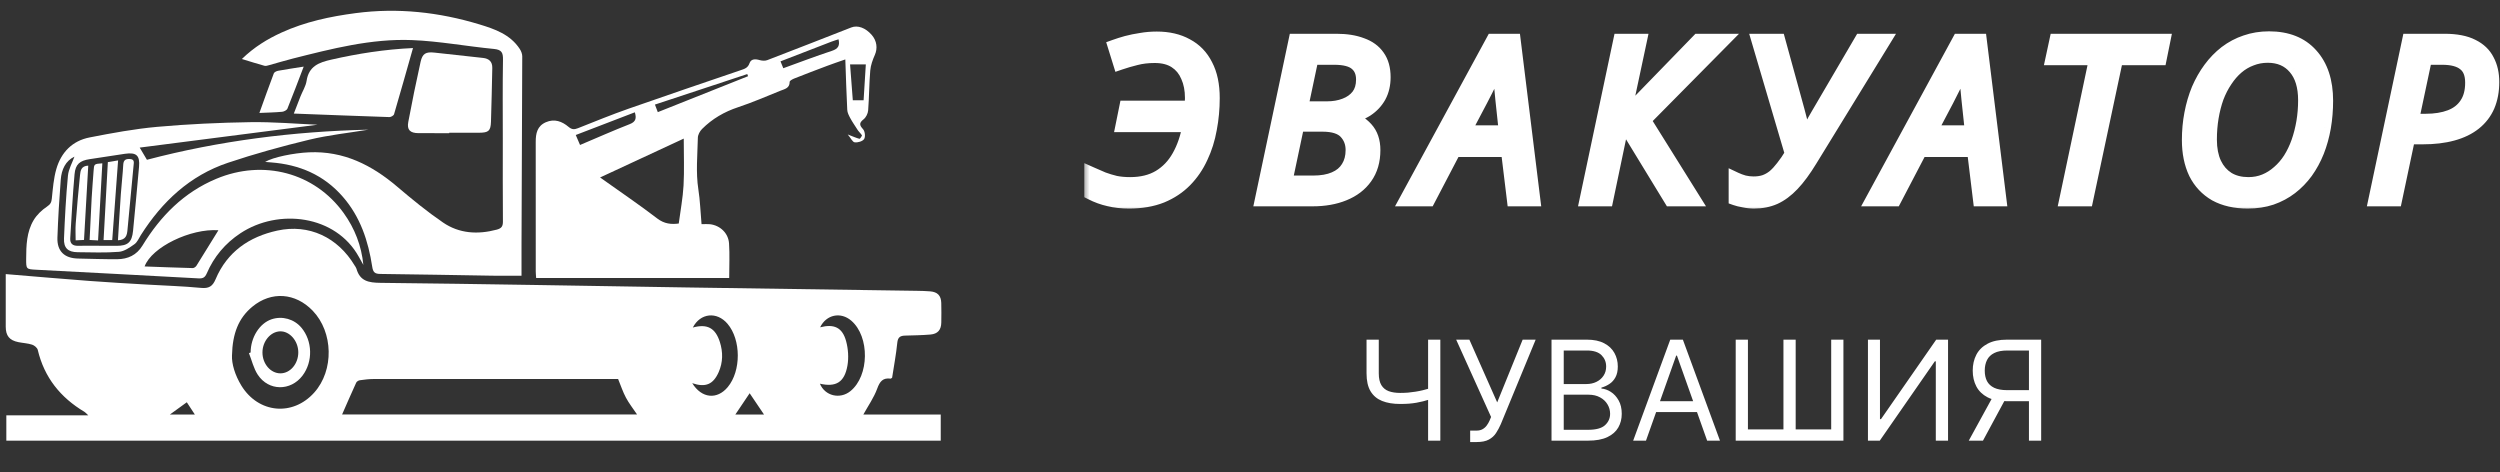
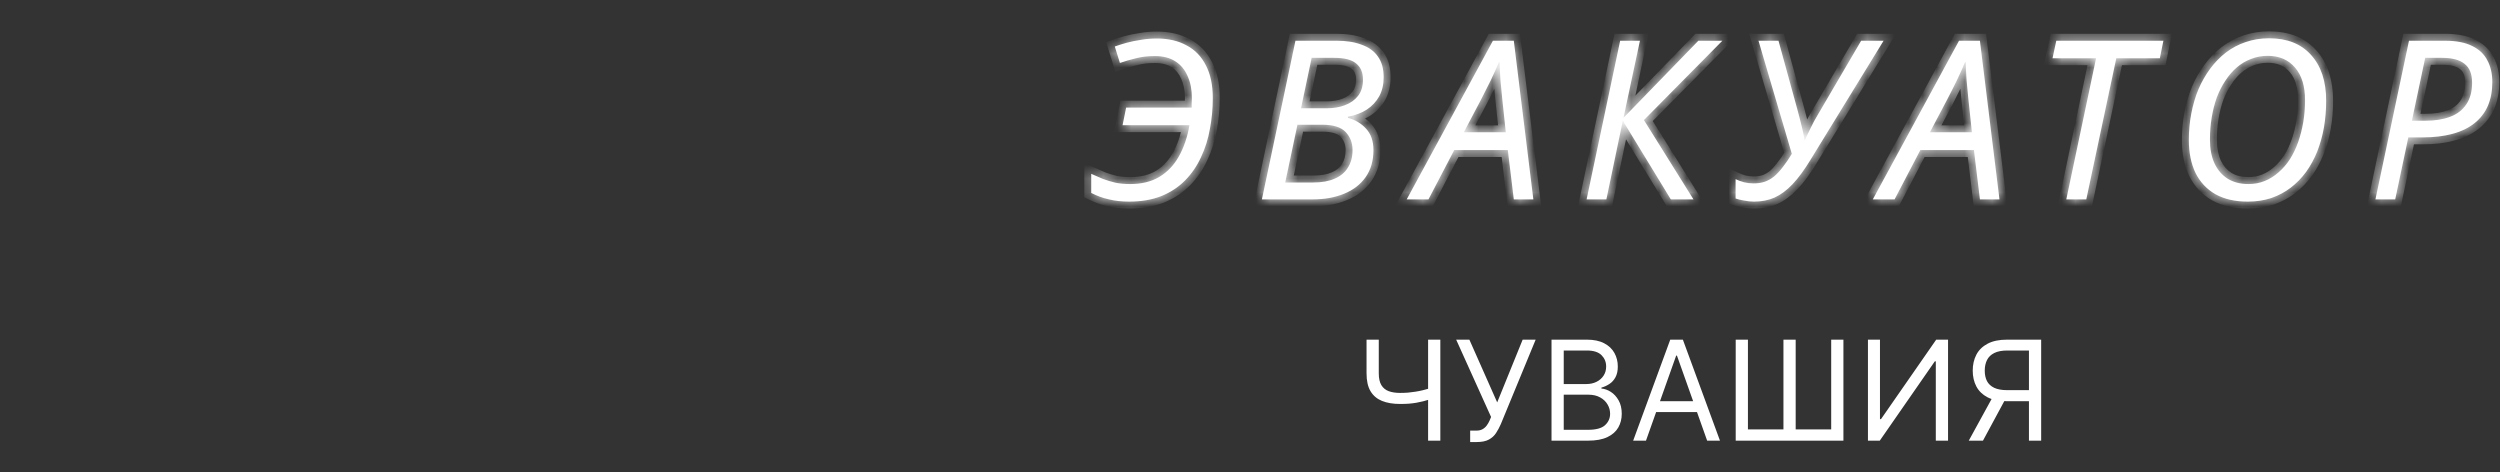
<svg xmlns="http://www.w3.org/2000/svg" width="180" height="34" viewBox="0 0 180 34" fill="none">
  <rect x="0" y="0" width="180" height="34" fill="#333333" stroke="none" />
  <g clip-path="url(#clip0_20_970)">
    <path d="M0.456 31.727C0.456 30.899 0.456 30.754 0.456 29.905C2.388 29.905 4.312 29.905 6.358 29.905C6.206 29.765 6.151 29.695 6.081 29.653C4.354 28.624 3.189 27.178 2.719 25.195C2.683 25.041 2.476 24.869 2.313 24.816C1.996 24.714 1.653 24.7 1.324 24.634C0.679 24.505 0.413 24.176 0.413 23.516C0.411 22.26 0.413 21.002 0.413 19.735C2.495 19.907 4.462 20.079 6.43 20.227C7.803 20.331 9.178 20.406 10.552 20.488C11.86 20.566 13.171 20.603 14.474 20.728C15.038 20.782 15.305 20.621 15.523 20.105C16.355 18.13 17.943 17.044 19.968 16.602C22.246 16.105 24.322 17.086 25.538 19.122C25.581 19.194 25.64 19.262 25.662 19.341C25.915 20.246 26.542 20.355 27.401 20.365C34.777 20.444 42.152 20.582 49.527 20.698C55.02 20.783 60.514 20.859 66.008 20.939C66.327 20.945 66.648 20.951 66.965 20.977C67.504 21.02 67.757 21.282 67.771 21.813C67.783 22.283 67.782 22.754 67.773 23.225C67.763 23.754 67.52 24.041 66.988 24.087C66.385 24.138 65.779 24.146 65.175 24.163C64.829 24.172 64.646 24.268 64.605 24.676C64.52 25.525 64.359 26.366 64.233 27.192C64.183 27.227 64.154 27.266 64.13 27.262C63.565 27.184 63.348 27.464 63.158 27.983C62.922 28.631 62.509 29.215 62.162 29.844C63.958 29.844 65.824 29.844 67.733 29.844C67.733 30.713 67.733 30.871 67.733 31.726C45.33 31.727 22.924 31.727 0.456 31.727ZM44.503 27.286C44.374 27.286 44.257 27.286 44.141 27.286C38.394 27.286 32.645 27.284 26.898 27.289C26.566 27.289 26.233 27.331 25.904 27.378C25.809 27.392 25.683 27.471 25.645 27.555C25.299 28.31 24.969 29.073 24.631 29.841C31.679 29.841 38.767 29.841 45.868 29.841C45.58 29.413 45.288 29.044 45.069 28.634C44.848 28.223 44.702 27.771 44.503 27.286ZM16.703 25.595C16.675 26.175 16.912 27.004 17.38 27.766C18.608 29.762 21.075 29.994 22.624 28.266C24.056 26.668 24.004 23.918 22.512 22.369C21.273 21.082 19.541 20.947 18.167 22.083C17.18 22.9 16.739 24.001 16.703 25.595ZM49.84 27.588C50.521 28.691 51.629 28.793 52.398 27.87C53.368 26.704 53.361 24.465 52.383 23.314C51.613 22.409 50.423 22.536 49.883 23.582C50.914 23.3 51.506 23.605 51.831 24.627C52.061 25.351 52.055 26.085 51.746 26.79C51.355 27.677 50.802 27.917 49.84 27.588ZM59.033 27.626C59.397 28.508 60.476 28.771 61.23 28.161C62.593 27.059 62.628 24.24 61.294 23.09C60.528 22.43 59.493 22.65 59.049 23.566C60.052 23.306 60.65 23.574 60.92 24.563C61.073 25.124 61.115 25.764 61.014 26.333C60.799 27.534 60.184 27.887 59.033 27.626ZM55.01 29.847C54.652 29.317 54.313 28.816 53.975 28.313C53.635 28.82 53.297 29.323 52.944 29.847C53.641 29.847 54.315 29.847 55.01 29.847ZM12.234 29.844C12.879 29.844 13.417 29.844 14.028 29.844C13.814 29.518 13.639 29.251 13.45 28.963C13.044 29.257 12.676 29.523 12.234 29.844Z" fill="white" />
    <path d="M50.511 16.14C50.749 16.14 50.934 16.123 51.114 16.143C51.844 16.226 52.441 16.779 52.491 17.528C52.545 18.342 52.503 19.163 52.503 20.015C47.854 20.015 43.257 20.015 38.603 20.015C38.593 19.864 38.574 19.703 38.574 19.543C38.573 16.434 38.579 13.326 38.572 10.218C38.571 9.607 38.677 9.074 39.303 8.8C39.923 8.53 40.468 8.74 40.935 9.134C41.17 9.331 41.343 9.337 41.603 9.234C42.82 8.752 44.032 8.256 45.266 7.823C47.95 6.88 50.646 5.97 53.338 5.051C53.609 4.959 53.848 4.889 53.963 4.556C54.075 4.232 54.378 4.236 54.688 4.325C54.861 4.375 55.079 4.393 55.24 4.331C57.261 3.556 59.276 2.764 61.292 1.977C61.755 1.796 62.313 2 62.759 2.508C63.141 2.944 63.197 3.484 62.987 3.958C62.83 4.313 62.691 4.699 62.658 5.082C62.578 6.034 62.581 6.994 62.507 7.947C62.49 8.172 62.354 8.45 62.18 8.588C61.852 8.849 61.866 9.004 62.142 9.305C62.278 9.453 62.322 9.849 62.217 10.01C62.109 10.176 61.76 10.277 61.538 10.247C61.379 10.226 61.255 9.941 61.038 9.682C61.428 9.833 61.652 9.935 61.886 9.995C61.922 10.004 62.081 9.77 62.057 9.735C61.947 9.575 61.792 9.446 61.704 9.284C61.54 9.024 61.361 8.772 61.217 8.501C61.118 8.317 61.011 8.11 61.002 7.908C60.941 6.726 60.909 5.543 60.863 4.278C60.354 4.457 59.947 4.593 59.545 4.745C58.76 5.04 57.976 5.339 57.196 5.648C57.065 5.7 56.856 5.81 56.856 5.892C56.859 6.358 56.488 6.413 56.195 6.531C55.185 6.94 54.18 7.374 53.147 7.718C52.151 8.048 51.281 8.552 50.548 9.287C50.39 9.444 50.251 9.7 50.246 9.914C50.218 11.157 50.093 12.422 50.282 13.636C50.41 14.448 50.43 15.256 50.511 16.14ZM48.87 16.093C48.993 15.159 49.165 14.258 49.216 13.35C49.275 12.268 49.23 11.18 49.23 9.979C47.19 10.927 45.246 11.829 43.206 12.778C44.655 13.81 46.018 14.732 47.321 15.73C47.834 16.122 48.335 16.165 48.87 16.093ZM41.763 10.438C42.999 9.915 44.162 9.399 45.345 8.936C45.785 8.763 45.834 8.514 45.709 8.086C44.29 8.63 42.891 9.168 41.455 9.72C41.561 9.968 41.651 10.177 41.763 10.438ZM47.362 8.074C49.552 7.201 51.706 6.343 53.861 5.486C53.841 5.435 53.822 5.384 53.804 5.333C51.593 6.064 49.381 6.795 47.155 7.53C47.233 7.734 47.286 7.873 47.362 8.074ZM56.196 4.418C56.273 4.607 56.327 4.741 56.397 4.912C57.576 4.487 58.727 4.045 59.898 3.661C60.342 3.515 60.484 3.289 60.374 2.83C60.204 2.886 60.031 2.935 59.865 2.999C58.65 3.466 57.437 3.937 56.196 4.418ZM62.179 7.218C62.233 6.355 62.285 5.499 62.339 4.639C61.927 4.639 61.599 4.639 61.205 4.639C61.272 5.508 61.335 6.35 61.402 7.218C61.674 7.218 61.902 7.218 62.179 7.218Z" fill="white" />
-     <path d="M5.361 11.278C4.723 11.58 4.429 12.202 4.374 12.933C4.268 14.323 4.182 15.715 4.134 17.107C4.1 18.084 4.635 18.594 5.616 18.615C6.556 18.635 7.497 18.668 8.437 18.663C9.204 18.659 9.836 18.371 10.254 17.686C11.554 15.558 13.231 13.852 15.577 12.872C18.961 11.458 22.647 12.423 24.746 15.341C25.538 16.443 26.026 17.691 26.162 19.072C26.053 18.878 25.943 18.684 25.835 18.49C24.171 15.481 20.05 14.985 17.311 16.794C16.213 17.519 15.405 18.485 14.886 19.686C14.756 19.988 14.6 20.061 14.284 20.043C10.393 19.827 6.501 19.627 2.609 19.421C1.887 19.382 1.881 19.376 1.884 18.637C1.888 17.675 1.914 16.701 2.421 15.852C2.651 15.467 3.01 15.125 3.384 14.875C3.632 14.709 3.702 14.573 3.731 14.299C3.805 13.586 3.859 12.856 4.055 12.172C4.4 10.972 5.207 10.138 6.449 9.896C8.061 9.581 9.685 9.28 11.317 9.133C13.54 8.935 15.776 8.831 18.007 8.796C19.681 8.769 21.358 8.918 22.864 8.98C18.735 9.511 14.429 10.064 10.058 10.627C10.28 11.001 10.423 11.242 10.579 11.504C15.8 10.132 21.128 9.461 26.53 9.336C25.105 9.571 23.66 9.722 22.26 10.06C20.291 10.535 18.329 11.077 16.408 11.721C13.669 12.641 11.67 14.518 10.14 16.928C9.997 17.154 9.886 17.436 9.682 17.581C9.343 17.82 8.95 18.1 8.562 18.131C7.577 18.209 6.582 18.168 5.59 18.159C4.9 18.153 4.579 17.861 4.608 17.17C4.671 15.661 4.75 14.15 4.892 12.648C4.938 12.173 5.204 11.718 5.361 11.278ZM7.124 17.694C7.124 17.696 7.124 17.698 7.124 17.7C7.544 17.7 7.963 17.699 8.383 17.7C9.204 17.702 9.498 17.447 9.58 16.619C9.731 15.084 9.872 13.548 10.01 12.012C10.084 11.193 9.824 10.953 8.995 11.073C8.149 11.195 7.305 11.331 6.459 11.459C5.749 11.566 5.433 11.816 5.367 12.546C5.229 14.081 5.152 15.622 5.057 17.161C5.034 17.543 5.239 17.704 5.614 17.698C6.118 17.687 6.621 17.694 7.124 17.694ZM15.726 16.578C13.735 16.436 10.918 17.789 10.412 19.184C11.576 19.226 12.726 19.273 13.876 19.302C13.964 19.304 14.091 19.216 14.143 19.134C14.673 18.291 15.194 17.441 15.726 16.578Z" fill="white" />
    <path d="M17.415 4.248C18.29 3.396 19.243 2.813 20.27 2.344C21.968 1.57 23.767 1.187 25.608 0.945C28.642 0.545 31.608 0.874 34.519 1.756C35.627 2.092 36.738 2.479 37.423 3.525C37.524 3.679 37.603 3.88 37.602 4.06C37.591 8.58 37.569 13.1 37.549 17.62C37.546 18.341 37.549 19.062 37.549 19.852C36.82 19.852 36.138 19.861 35.456 19.85C32.768 19.809 30.08 19.753 27.392 19.724C26.995 19.72 26.862 19.614 26.8 19.203C26.516 17.354 25.948 15.619 24.685 14.169C23.314 12.592 21.558 11.85 19.515 11.693C19.384 11.683 19.253 11.672 19.089 11.659C19.646 11.317 21.168 11.014 22.251 10.967C24.739 10.857 26.767 11.881 28.608 13.448C29.667 14.348 30.749 15.235 31.895 16.019C33.066 16.821 34.398 16.898 35.766 16.534C36.108 16.443 36.213 16.297 36.21 15.947C36.193 13.964 36.202 11.98 36.202 9.998C36.202 8.099 36.182 6.2 36.215 4.302C36.224 3.79 36.123 3.578 35.563 3.524C33.592 3.336 31.631 2.963 29.658 2.886C26.728 2.772 23.895 3.508 21.076 4.218C20.506 4.361 19.944 4.536 19.378 4.691C19.268 4.721 19.14 4.765 19.04 4.736C18.524 4.594 18.013 4.431 17.415 4.248Z" fill="white" />
    <path d="M32.343 9.589C31.603 9.589 30.864 9.594 30.125 9.587C29.527 9.581 29.289 9.349 29.396 8.783C29.669 7.334 29.962 5.887 30.284 4.448C30.419 3.851 30.66 3.722 31.276 3.787C32.444 3.909 33.611 4.041 34.779 4.171C35.21 4.218 35.456 4.439 35.445 4.895C35.414 6.188 35.395 7.481 35.35 8.772C35.327 9.426 35.173 9.552 34.51 9.557C33.788 9.563 33.065 9.558 32.343 9.558C32.343 9.569 32.343 9.579 32.343 9.589Z" fill="white" />
-     <path d="M29.736 3.46C29.269 5.103 28.831 6.666 28.372 8.224C28.344 8.32 28.151 8.433 28.039 8.43C25.777 8.356 23.515 8.266 21.155 8.177C21.328 7.732 21.478 7.335 21.634 6.942C21.782 6.569 22.015 6.209 22.074 5.823C22.235 4.762 22.961 4.496 23.871 4.29C25.771 3.86 27.682 3.554 29.736 3.46Z" fill="white" />
    <path d="M21.867 4.796C21.458 5.861 21.091 6.846 20.695 7.82C20.649 7.932 20.451 8.035 20.314 8.048C19.8 8.096 19.282 8.105 18.676 8.132C19.032 7.144 19.363 6.208 19.715 5.281C19.751 5.189 19.917 5.115 20.033 5.094C20.607 4.989 21.185 4.905 21.867 4.796Z" fill="white" />
    <path d="M18.046 25.379C18.046 24.295 18.69 23.275 19.556 22.987C20.326 22.731 21.176 22.971 21.698 23.589C22.504 24.547 22.542 26.038 21.784 27.04C20.926 28.174 19.333 28.166 18.555 26.973C18.257 26.515 18.13 25.946 17.924 25.426C17.965 25.411 18.006 25.395 18.046 25.379ZM21.477 25.356C21.47 24.538 20.848 23.831 20.158 23.857C19.476 23.883 18.902 24.57 18.897 25.367C18.891 26.193 19.483 26.883 20.194 26.881C20.902 26.877 21.484 26.186 21.477 25.356Z" fill="white" />
-     <path d="M8.492 17.301C8.563 16.156 8.625 15.057 8.702 13.959C8.75 13.258 8.838 12.558 8.874 11.857C8.893 11.514 9.056 11.433 9.353 11.449C9.699 11.468 9.638 11.696 9.617 11.917C9.469 13.467 9.325 15.017 9.177 16.567C9.143 16.931 9.07 17.272 8.492 17.301Z" fill="white" />
    <path d="M8.081 17.285C7.883 17.285 7.721 17.285 7.457 17.285C7.56 15.406 7.663 13.546 7.766 11.671C8.014 11.63 8.207 11.598 8.503 11.549C8.361 13.476 8.223 15.352 8.081 17.285Z" fill="white" />
    <path d="M7.061 17.31C6.838 17.298 6.677 17.29 6.452 17.278C6.503 16.247 6.545 15.249 6.6 14.252C6.637 13.6 6.693 12.95 6.739 12.298C6.773 11.803 6.772 11.803 7.368 11.758C7.267 13.594 7.166 15.42 7.061 17.31Z" fill="white" />
    <path d="M6.354 11.925C6.251 13.726 6.151 15.476 6.049 17.276C5.869 17.284 5.694 17.293 5.447 17.304C5.447 16.883 5.422 16.487 5.452 16.095C5.542 14.928 5.642 13.761 5.763 12.596C5.794 12.301 5.836 11.946 6.354 11.925Z" fill="white" />
  </g>
  <path d="M98.391 24.455H99.272V26.884C99.272 27.244 99.335 27.526 99.46 27.733C99.585 27.936 99.763 28.081 99.993 28.166C100.222 28.249 100.493 28.29 100.806 28.29C101.002 28.29 101.193 28.283 101.378 28.269C101.562 28.252 101.742 28.23 101.917 28.201C102.095 28.173 102.268 28.139 102.436 28.098C102.606 28.058 102.773 28.013 102.937 27.963V28.759C102.778 28.808 102.621 28.854 102.464 28.894C102.31 28.934 102.149 28.968 101.981 28.997C101.816 29.025 101.637 29.048 101.445 29.064C101.253 29.078 101.04 29.085 100.806 29.085C100.304 29.085 99.872 29.013 99.51 28.869C99.15 28.724 98.873 28.491 98.679 28.169C98.487 27.847 98.391 27.419 98.391 26.884V24.455ZM102.823 24.455H103.704V31.727H102.823V24.455ZM105.852 31.827V31.003H106.307C106.482 31.003 106.629 30.969 106.747 30.9C106.868 30.831 106.967 30.743 107.045 30.634C107.126 30.525 107.192 30.411 107.244 30.293L107.358 30.023L104.844 24.455H105.795L107.798 28.972L109.631 24.455H110.568L108.054 30.549C107.954 30.776 107.841 30.986 107.713 31.181C107.587 31.375 107.416 31.531 107.198 31.649C106.983 31.768 106.69 31.827 106.321 31.827H105.852ZM111.709 31.727V24.455H114.251C114.758 24.455 115.176 24.542 115.505 24.718C115.834 24.89 116.079 25.124 116.24 25.417C116.401 25.708 116.482 26.032 116.482 26.387C116.482 26.699 116.426 26.957 116.315 27.161C116.206 27.364 116.061 27.525 115.881 27.644C115.704 27.762 115.511 27.85 115.303 27.907V27.977C115.525 27.992 115.749 28.07 115.974 28.212C116.199 28.354 116.387 28.558 116.538 28.823C116.69 29.088 116.766 29.412 116.766 29.796C116.766 30.16 116.683 30.488 116.517 30.779C116.351 31.071 116.09 31.301 115.732 31.472C115.375 31.642 114.91 31.727 114.337 31.727H111.709ZM112.589 30.946H114.337C114.912 30.946 115.32 30.835 115.562 30.613C115.806 30.388 115.928 30.115 115.928 29.796C115.928 29.549 115.865 29.322 115.739 29.114C115.614 28.903 115.435 28.735 115.203 28.61C114.971 28.482 114.696 28.418 114.379 28.418H112.589V30.946ZM112.589 27.651H114.223C114.488 27.651 114.727 27.599 114.94 27.495C115.156 27.39 115.326 27.244 115.452 27.054C115.58 26.865 115.643 26.642 115.643 26.387C115.643 26.067 115.532 25.796 115.31 25.573C115.087 25.349 114.734 25.236 114.251 25.236H112.589V27.651ZM118.511 31.727H117.588L120.258 24.455H121.167L123.838 31.727H122.914L120.741 25.605H120.684L118.511 31.727ZM118.852 28.887H122.574V29.668H118.852V28.887ZM124.971 24.455H125.851V30.918H128.408V24.455H129.289V30.918H131.846V24.455H132.726V31.727H124.971V24.455ZM134.492 24.455H135.358V30.179H135.43L139.407 24.455H140.259V31.727H139.378V26.017H139.307L135.344 31.727H134.492V24.455ZM146.964 31.727H146.084V25.236H144.536C144.143 25.236 143.826 25.296 143.587 25.417C143.348 25.535 143.174 25.704 143.065 25.921C142.956 26.139 142.902 26.394 142.902 26.685C142.902 26.976 142.955 27.227 143.062 27.438C143.171 27.646 143.344 27.807 143.58 27.921C143.819 28.034 144.133 28.091 144.521 28.091H146.482V28.887H144.493C143.929 28.887 143.467 28.793 143.104 28.606C142.742 28.417 142.473 28.156 142.298 27.825C142.123 27.493 142.036 27.113 142.036 26.685C142.036 26.256 142.123 25.874 142.298 25.538C142.473 25.202 142.743 24.938 143.108 24.746C143.473 24.552 143.939 24.455 144.507 24.455H146.964V31.727ZM143.541 28.46H144.536L142.774 31.727H141.751L143.541 28.46Z" fill="white" />
  <mask id="path-14-outside-1_20_970" maskUnits="userSpaceOnUse" x="77.939" y="1.356" width="103" height="14" fill="black">
-     <rect fill="white" x="77.939" y="1.356" width="103" height="14" />
    <path d="M81.289 14.516C80.767 14.516 80.287 14.463 79.849 14.356C79.412 14.26 78.985 14.106 78.569 13.892V12.516C78.857 12.644 79.14 12.767 79.417 12.884C79.705 12.991 80.004 13.082 80.313 13.156C80.633 13.22 80.985 13.252 81.369 13.252C82.191 13.252 82.889 13.082 83.465 12.74C84.052 12.388 84.521 11.898 84.873 11.268C85.236 10.628 85.492 9.876 85.641 9.012H80.825L81.081 7.748H85.801C85.801 7.652 85.801 7.551 85.801 7.444C85.812 7.338 85.817 7.21 85.817 7.06C85.817 6.463 85.716 5.94 85.513 5.492C85.321 5.034 85.028 4.676 84.633 4.42C84.239 4.164 83.743 4.036 83.145 4.036C82.644 4.036 82.191 4.09 81.785 4.196C81.391 4.292 81.007 4.404 80.633 4.532L80.265 3.348C80.532 3.252 80.82 3.162 81.129 3.076C81.449 2.991 81.791 2.922 82.153 2.868C82.516 2.804 82.895 2.772 83.289 2.772C84.121 2.772 84.836 2.938 85.433 3.268C86.041 3.588 86.505 4.068 86.825 4.708C87.156 5.338 87.321 6.122 87.321 7.06C87.321 7.818 87.252 8.559 87.113 9.284C86.985 10.01 86.772 10.687 86.473 11.316C86.185 11.946 85.807 12.5 85.337 12.98C84.868 13.46 84.297 13.839 83.625 14.116C82.953 14.383 82.175 14.516 81.289 14.516ZM90.856 14.356L93.272 2.932H96.232C96.936 2.932 97.539 3.028 98.04 3.22C98.552 3.402 98.942 3.684 99.208 4.068C99.486 4.452 99.624 4.948 99.624 5.556C99.624 6.079 99.518 6.538 99.304 6.932C99.091 7.316 98.792 7.636 98.408 7.892C98.024 8.138 97.571 8.308 97.048 8.404V8.484C97.571 8.623 98.008 8.884 98.36 9.268C98.712 9.652 98.888 10.164 98.888 10.804C98.888 11.583 98.696 12.239 98.312 12.772C97.939 13.295 97.422 13.69 96.76 13.956C96.11 14.223 95.358 14.356 94.504 14.356H90.856ZM94.552 13.14C95.16 13.14 95.672 13.05 96.088 12.868C96.515 12.687 96.835 12.42 97.048 12.068C97.272 11.716 97.384 11.295 97.384 10.804C97.384 10.292 97.219 9.86 96.888 9.508C96.558 9.156 95.998 8.98 95.208 8.98H93.416L92.536 13.14H94.552ZM95.544 7.796C96.024 7.796 96.456 7.722 96.84 7.572C97.235 7.423 97.55 7.199 97.784 6.9C98.019 6.591 98.136 6.202 98.136 5.732C98.136 5.231 97.976 4.847 97.656 4.58C97.336 4.303 96.803 4.164 96.056 4.164H94.44L93.672 7.796H95.544ZM101.282 14.356L107.49 2.932H108.994L110.402 14.356H108.994L108.562 10.804H104.706L102.85 14.356H101.282ZM105.394 9.524H108.418L108.162 7.124C108.119 6.719 108.077 6.271 108.034 5.78C108.002 5.29 107.981 4.858 107.97 4.484H107.922C107.751 4.89 107.554 5.327 107.33 5.796C107.106 6.255 106.871 6.719 106.626 7.188L105.394 9.524ZM114.235 14.356L116.651 2.932H118.075L116.891 8.484L122.283 2.932H124.011L118.363 8.644L121.931 14.356H120.299L116.843 8.692L115.659 14.356H114.235ZM126.291 14.516C126.056 14.516 125.811 14.49 125.555 14.436C125.31 14.394 125.112 14.346 124.963 14.292V12.9C125.144 12.986 125.347 13.06 125.571 13.124C125.795 13.178 126.024 13.204 126.259 13.204C126.547 13.204 126.808 13.167 127.043 13.092C127.288 13.007 127.518 12.879 127.731 12.708C127.944 12.527 128.152 12.303 128.355 12.036C128.568 11.77 128.787 11.45 129.011 11.076L126.611 2.932H128.051L129.427 7.94C129.491 8.186 129.555 8.431 129.619 8.676C129.683 8.911 129.742 9.151 129.795 9.396C129.848 9.631 129.896 9.866 129.939 10.1C130.088 9.791 130.238 9.482 130.387 9.172C130.536 8.863 130.702 8.559 130.883 8.26L134.003 2.932H135.619L130.355 11.508C129.907 12.244 129.475 12.831 129.059 13.268C128.643 13.706 128.211 14.026 127.763 14.228C127.326 14.42 126.835 14.516 126.291 14.516ZM134.842 14.356L141.05 2.932H142.554L143.962 14.356H142.554L142.122 10.804H138.266L136.41 14.356H134.842ZM138.954 9.524H141.978L141.722 7.124C141.679 6.719 141.636 6.271 141.594 5.78C141.562 5.29 141.54 4.858 141.53 4.484H141.482C141.311 4.89 141.114 5.327 140.89 5.796C140.666 6.255 140.431 6.719 140.186 7.188L138.954 9.524ZM148.773 14.356L150.917 4.196H147.781L148.053 2.932H155.765L155.509 4.196H152.373L150.213 14.356H148.773ZM161.836 14.516C160.929 14.516 160.156 14.34 159.516 13.988C158.887 13.626 158.407 13.114 158.076 12.452C157.756 11.78 157.596 10.991 157.596 10.084C157.596 9.423 157.655 8.788 157.772 8.18C157.889 7.562 158.06 6.98 158.284 6.436C158.519 5.892 158.801 5.396 159.132 4.948C159.463 4.5 159.841 4.111 160.268 3.78C160.705 3.45 161.18 3.199 161.692 3.028C162.215 2.847 162.775 2.756 163.372 2.756C164.673 2.756 165.681 3.156 166.396 3.956C167.121 4.756 167.484 5.855 167.484 7.252C167.484 7.914 167.431 8.554 167.324 9.172C167.217 9.78 167.057 10.356 166.844 10.9C166.631 11.434 166.364 11.924 166.044 12.372C165.724 12.81 165.356 13.188 164.94 13.508C164.524 13.828 164.055 14.079 163.532 14.26C163.02 14.431 162.455 14.516 161.836 14.516ZM161.884 13.252C162.311 13.252 162.705 13.178 163.068 13.028C163.431 12.879 163.761 12.671 164.06 12.404C164.369 12.138 164.641 11.823 164.876 11.46C165.111 11.087 165.308 10.676 165.468 10.228C165.628 9.77 165.751 9.29 165.836 8.788C165.921 8.276 165.964 7.754 165.964 7.22C165.964 6.207 165.724 5.423 165.244 4.868C164.764 4.303 164.108 4.02 163.276 4.02C162.849 4.02 162.449 4.095 162.076 4.244C161.703 4.383 161.361 4.586 161.052 4.852C160.753 5.108 160.481 5.423 160.236 5.796C159.991 6.159 159.783 6.564 159.612 7.012C159.452 7.46 159.329 7.94 159.244 8.452C159.159 8.964 159.116 9.498 159.116 10.052C159.116 10.724 159.228 11.3 159.452 11.78C159.676 12.25 159.991 12.612 160.396 12.868C160.812 13.124 161.308 13.252 161.884 13.252ZM171.031 14.356L173.447 2.932H176.023C176.845 2.932 177.506 3.06 178.007 3.316C178.509 3.562 178.871 3.908 179.095 4.356C179.33 4.794 179.447 5.311 179.447 5.908C179.447 6.548 179.341 7.119 179.127 7.62C178.914 8.111 178.594 8.527 178.167 8.868C177.741 9.21 177.213 9.466 176.583 9.636C175.965 9.807 175.245 9.892 174.423 9.892H173.399L172.455 14.356H171.031ZM174.647 8.692C175.33 8.692 175.922 8.596 176.423 8.404C176.925 8.212 177.309 7.914 177.575 7.508C177.853 7.103 177.991 6.586 177.991 5.956C177.991 5.327 177.81 4.874 177.447 4.596C177.095 4.308 176.557 4.164 175.831 4.164H174.615L173.655 8.692H174.647Z" />
  </mask>
  <path d="M81.289 14.516C80.767 14.516 80.287 14.463 79.849 14.356C79.412 14.26 78.985 14.106 78.569 13.892V12.516C78.857 12.644 79.14 12.767 79.417 12.884C79.705 12.991 80.004 13.082 80.313 13.156C80.633 13.22 80.985 13.252 81.369 13.252C82.191 13.252 82.889 13.082 83.465 12.74C84.052 12.388 84.521 11.898 84.873 11.268C85.236 10.628 85.492 9.876 85.641 9.012H80.825L81.081 7.748H85.801C85.801 7.652 85.801 7.551 85.801 7.444C85.812 7.338 85.817 7.21 85.817 7.06C85.817 6.463 85.716 5.94 85.513 5.492C85.321 5.034 85.028 4.676 84.633 4.42C84.239 4.164 83.743 4.036 83.145 4.036C82.644 4.036 82.191 4.09 81.785 4.196C81.391 4.292 81.007 4.404 80.633 4.532L80.265 3.348C80.532 3.252 80.82 3.162 81.129 3.076C81.449 2.991 81.791 2.922 82.153 2.868C82.516 2.804 82.895 2.772 83.289 2.772C84.121 2.772 84.836 2.938 85.433 3.268C86.041 3.588 86.505 4.068 86.825 4.708C87.156 5.338 87.321 6.122 87.321 7.06C87.321 7.818 87.252 8.559 87.113 9.284C86.985 10.01 86.772 10.687 86.473 11.316C86.185 11.946 85.807 12.5 85.337 12.98C84.868 13.46 84.297 13.839 83.625 14.116C82.953 14.383 82.175 14.516 81.289 14.516ZM90.856 14.356L93.272 2.932H96.232C96.936 2.932 97.539 3.028 98.04 3.22C98.552 3.402 98.942 3.684 99.208 4.068C99.486 4.452 99.624 4.948 99.624 5.556C99.624 6.079 99.518 6.538 99.304 6.932C99.091 7.316 98.792 7.636 98.408 7.892C98.024 8.138 97.571 8.308 97.048 8.404V8.484C97.571 8.623 98.008 8.884 98.36 9.268C98.712 9.652 98.888 10.164 98.888 10.804C98.888 11.583 98.696 12.239 98.312 12.772C97.939 13.295 97.422 13.69 96.76 13.956C96.11 14.223 95.358 14.356 94.504 14.356H90.856ZM94.552 13.14C95.16 13.14 95.672 13.05 96.088 12.868C96.515 12.687 96.835 12.42 97.048 12.068C97.272 11.716 97.384 11.295 97.384 10.804C97.384 10.292 97.219 9.86 96.888 9.508C96.558 9.156 95.998 8.98 95.208 8.98H93.416L92.536 13.14H94.552ZM95.544 7.796C96.024 7.796 96.456 7.722 96.84 7.572C97.235 7.423 97.55 7.199 97.784 6.9C98.019 6.591 98.136 6.202 98.136 5.732C98.136 5.231 97.976 4.847 97.656 4.58C97.336 4.303 96.803 4.164 96.056 4.164H94.44L93.672 7.796H95.544ZM101.282 14.356L107.49 2.932H108.994L110.402 14.356H108.994L108.562 10.804H104.706L102.85 14.356H101.282ZM105.394 9.524H108.418L108.162 7.124C108.119 6.719 108.077 6.271 108.034 5.78C108.002 5.29 107.981 4.858 107.97 4.484H107.922C107.751 4.89 107.554 5.327 107.33 5.796C107.106 6.255 106.871 6.719 106.626 7.188L105.394 9.524ZM114.235 14.356L116.651 2.932H118.075L116.891 8.484L122.283 2.932H124.011L118.363 8.644L121.931 14.356H120.299L116.843 8.692L115.659 14.356H114.235ZM126.291 14.516C126.056 14.516 125.811 14.49 125.555 14.436C125.31 14.394 125.112 14.346 124.963 14.292V12.9C125.144 12.986 125.347 13.06 125.571 13.124C125.795 13.178 126.024 13.204 126.259 13.204C126.547 13.204 126.808 13.167 127.043 13.092C127.288 13.007 127.518 12.879 127.731 12.708C127.944 12.527 128.152 12.303 128.355 12.036C128.568 11.77 128.787 11.45 129.011 11.076L126.611 2.932H128.051L129.427 7.94C129.491 8.186 129.555 8.431 129.619 8.676C129.683 8.911 129.742 9.151 129.795 9.396C129.848 9.631 129.896 9.866 129.939 10.1C130.088 9.791 130.238 9.482 130.387 9.172C130.536 8.863 130.702 8.559 130.883 8.26L134.003 2.932H135.619L130.355 11.508C129.907 12.244 129.475 12.831 129.059 13.268C128.643 13.706 128.211 14.026 127.763 14.228C127.326 14.42 126.835 14.516 126.291 14.516ZM134.842 14.356L141.05 2.932H142.554L143.962 14.356H142.554L142.122 10.804H138.266L136.41 14.356H134.842ZM138.954 9.524H141.978L141.722 7.124C141.679 6.719 141.636 6.271 141.594 5.78C141.562 5.29 141.54 4.858 141.53 4.484H141.482C141.311 4.89 141.114 5.327 140.89 5.796C140.666 6.255 140.431 6.719 140.186 7.188L138.954 9.524ZM148.773 14.356L150.917 4.196H147.781L148.053 2.932H155.765L155.509 4.196H152.373L150.213 14.356H148.773ZM161.836 14.516C160.929 14.516 160.156 14.34 159.516 13.988C158.887 13.626 158.407 13.114 158.076 12.452C157.756 11.78 157.596 10.991 157.596 10.084C157.596 9.423 157.655 8.788 157.772 8.18C157.889 7.562 158.06 6.98 158.284 6.436C158.519 5.892 158.801 5.396 159.132 4.948C159.463 4.5 159.841 4.111 160.268 3.78C160.705 3.45 161.18 3.199 161.692 3.028C162.215 2.847 162.775 2.756 163.372 2.756C164.673 2.756 165.681 3.156 166.396 3.956C167.121 4.756 167.484 5.855 167.484 7.252C167.484 7.914 167.431 8.554 167.324 9.172C167.217 9.78 167.057 10.356 166.844 10.9C166.631 11.434 166.364 11.924 166.044 12.372C165.724 12.81 165.356 13.188 164.94 13.508C164.524 13.828 164.055 14.079 163.532 14.26C163.02 14.431 162.455 14.516 161.836 14.516ZM161.884 13.252C162.311 13.252 162.705 13.178 163.068 13.028C163.431 12.879 163.761 12.671 164.06 12.404C164.369 12.138 164.641 11.823 164.876 11.46C165.111 11.087 165.308 10.676 165.468 10.228C165.628 9.77 165.751 9.29 165.836 8.788C165.921 8.276 165.964 7.754 165.964 7.22C165.964 6.207 165.724 5.423 165.244 4.868C164.764 4.303 164.108 4.02 163.276 4.02C162.849 4.02 162.449 4.095 162.076 4.244C161.703 4.383 161.361 4.586 161.052 4.852C160.753 5.108 160.481 5.423 160.236 5.796C159.991 6.159 159.783 6.564 159.612 7.012C159.452 7.46 159.329 7.94 159.244 8.452C159.159 8.964 159.116 9.498 159.116 10.052C159.116 10.724 159.228 11.3 159.452 11.78C159.676 12.25 159.991 12.612 160.396 12.868C160.812 13.124 161.308 13.252 161.884 13.252ZM171.031 14.356L173.447 2.932H176.023C176.845 2.932 177.506 3.06 178.007 3.316C178.509 3.562 178.871 3.908 179.095 4.356C179.33 4.794 179.447 5.311 179.447 5.908C179.447 6.548 179.341 7.119 179.127 7.62C178.914 8.111 178.594 8.527 178.167 8.868C177.741 9.21 177.213 9.466 176.583 9.636C175.965 9.807 175.245 9.892 174.423 9.892H173.399L172.455 14.356H171.031ZM174.647 8.692C175.33 8.692 175.922 8.596 176.423 8.404C176.925 8.212 177.309 7.914 177.575 7.508C177.853 7.103 177.991 6.586 177.991 5.956C177.991 5.327 177.81 4.874 177.447 4.596C177.095 4.308 176.557 4.164 175.831 4.164H174.615L173.655 8.692H174.647Z" fill="white" />
  <path d="M79.849 14.356L79.968 13.871L79.957 13.868L79.849 14.356ZM78.569 13.892H78.069V14.198L78.341 14.337L78.569 13.892ZM78.569 12.516L78.772 12.059L78.069 11.747V12.516H78.569ZM79.417 12.884L79.223 13.345L79.233 13.349L79.244 13.353L79.417 12.884ZM80.313 13.156L80.196 13.643L80.206 13.645L80.215 13.647L80.313 13.156ZM83.465 12.74L83.72 13.171L83.723 13.169L83.465 12.74ZM84.873 11.268L84.438 11.022L84.437 11.024L84.873 11.268ZM85.641 9.012L86.134 9.098L86.235 8.512H85.641V9.012ZM80.825 9.012L80.335 8.913L80.214 9.512H80.825V9.012ZM81.081 7.748V7.248H80.672L80.591 7.649L81.081 7.748ZM85.801 7.748V8.248H86.301V7.748H85.801ZM85.801 7.444L85.304 7.395L85.301 7.42V7.444H85.801ZM85.513 5.492L85.052 5.686L85.055 5.692L85.058 5.699L85.513 5.492ZM84.633 4.42L84.906 4.001L84.906 4.001L84.633 4.42ZM81.785 4.196L81.904 4.682L81.913 4.68L81.785 4.196ZM80.633 4.532L80.156 4.681L80.309 5.172L80.796 5.005L80.633 4.532ZM80.265 3.348L80.096 2.878L79.646 3.04L79.788 3.497L80.265 3.348ZM81.129 3.076L81.001 2.593L80.996 2.594L81.129 3.076ZM82.153 2.868L82.226 3.363L82.233 3.362L82.24 3.361L82.153 2.868ZM85.433 3.268L85.191 3.706L85.201 3.711L85.433 3.268ZM86.825 4.708L86.378 4.932L86.383 4.941L86.825 4.708ZM87.113 9.284L86.622 9.191L86.621 9.198L87.113 9.284ZM86.473 11.316L86.022 11.102L86.019 11.108L86.473 11.316ZM85.337 12.98L85.695 13.33L85.337 12.98ZM83.625 14.116L83.81 14.581L83.816 14.579L83.625 14.116ZM81.289 14.016C80.8 14.016 80.361 13.966 79.968 13.871L79.731 14.842C80.213 14.96 80.733 15.016 81.289 15.016V14.016ZM79.957 13.868C79.563 13.782 79.177 13.642 78.798 13.447L78.341 14.337C78.794 14.569 79.261 14.739 79.742 14.845L79.957 13.868ZM79.069 13.892V12.516H78.069V13.892H79.069ZM78.366 12.973C78.657 13.102 78.942 13.226 79.223 13.345L79.612 12.424C79.338 12.308 79.058 12.186 78.772 12.059L78.366 12.973ZM79.244 13.353C79.551 13.467 79.868 13.563 80.196 13.643L80.431 12.67C80.14 12.6 79.86 12.515 79.591 12.416L79.244 13.353ZM80.215 13.647C80.573 13.718 80.958 13.752 81.369 13.752V12.752C81.013 12.752 80.694 12.723 80.412 12.666L80.215 13.647ZM81.369 13.752C82.26 13.752 83.051 13.567 83.72 13.171L83.21 12.31C82.727 12.597 82.121 12.752 81.369 12.752V13.752ZM83.723 13.169C84.388 12.77 84.918 12.214 85.31 11.512L84.437 11.024C84.125 11.582 83.716 12.007 83.208 12.312L83.723 13.169ZM85.308 11.515C85.704 10.816 85.977 10.008 86.134 9.098L85.149 8.927C85.007 9.745 84.768 10.441 84.438 11.022L85.308 11.515ZM85.641 8.512H80.825V9.512H85.641V8.512ZM81.315 9.112L81.571 7.848L80.591 7.649L80.335 8.913L81.315 9.112ZM81.081 8.248H85.801V7.248H81.081V8.248ZM86.301 7.748C86.301 7.748 86.301 7.748 86.301 7.748C86.301 7.748 86.301 7.748 86.301 7.747C86.301 7.747 86.301 7.747 86.301 7.747C86.301 7.747 86.301 7.746 86.301 7.746C86.301 7.746 86.301 7.746 86.301 7.746C86.301 7.745 86.301 7.745 86.301 7.745C86.301 7.745 86.301 7.745 86.301 7.745C86.301 7.744 86.301 7.744 86.301 7.744C86.301 7.744 86.301 7.744 86.301 7.743C86.301 7.743 86.301 7.743 86.301 7.743C86.301 7.743 86.301 7.742 86.301 7.742C86.301 7.742 86.301 7.742 86.301 7.742C86.301 7.742 86.301 7.741 86.301 7.741C86.301 7.741 86.301 7.741 86.301 7.741C86.301 7.74 86.301 7.74 86.301 7.74C86.301 7.74 86.301 7.74 86.301 7.739C86.301 7.739 86.301 7.739 86.301 7.739C86.301 7.739 86.301 7.738 86.301 7.738C86.301 7.738 86.301 7.738 86.301 7.738C86.301 7.738 86.301 7.737 86.301 7.737C86.301 7.737 86.301 7.737 86.301 7.737C86.301 7.736 86.301 7.736 86.301 7.736C86.301 7.736 86.301 7.736 86.301 7.735C86.301 7.735 86.301 7.735 86.301 7.735C86.301 7.735 86.301 7.735 86.301 7.734C86.301 7.734 86.301 7.734 86.301 7.734C86.301 7.734 86.301 7.733 86.301 7.733C86.301 7.733 86.301 7.733 86.301 7.733C86.301 7.732 86.301 7.732 86.301 7.732C86.301 7.732 86.301 7.732 86.301 7.732C86.301 7.731 86.301 7.731 86.301 7.731C86.301 7.731 86.301 7.731 86.301 7.73C86.301 7.73 86.301 7.73 86.301 7.73C86.301 7.73 86.301 7.729 86.301 7.729C86.301 7.729 86.301 7.729 86.301 7.729C86.301 7.728 86.301 7.728 86.301 7.728C86.301 7.728 86.301 7.728 86.301 7.728C86.301 7.727 86.301 7.727 86.301 7.727C86.301 7.727 86.301 7.727 86.301 7.726C86.301 7.726 86.301 7.726 86.301 7.726C86.301 7.726 86.301 7.725 86.301 7.725C86.301 7.725 86.301 7.725 86.301 7.725C86.301 7.725 86.301 7.724 86.301 7.724C86.301 7.724 86.301 7.724 86.301 7.724C86.301 7.723 86.301 7.723 86.301 7.723C86.301 7.723 86.301 7.723 86.301 7.722C86.301 7.722 86.301 7.722 86.301 7.722C86.301 7.722 86.301 7.721 86.301 7.721C86.301 7.721 86.301 7.721 86.301 7.721C86.301 7.721 86.301 7.72 86.301 7.72C86.301 7.72 86.301 7.72 86.301 7.72C86.301 7.719 86.301 7.719 86.301 7.719C86.301 7.719 86.301 7.719 86.301 7.718C86.301 7.718 86.301 7.718 86.301 7.718C86.301 7.718 86.301 7.718 86.301 7.717C86.301 7.717 86.301 7.717 86.301 7.717C86.301 7.717 86.301 7.716 86.301 7.716C86.301 7.716 86.301 7.716 86.301 7.716C86.301 7.715 86.301 7.715 86.301 7.715C86.301 7.715 86.301 7.715 86.301 7.714C86.301 7.714 86.301 7.714 86.301 7.714C86.301 7.714 86.301 7.714 86.301 7.713C86.301 7.713 86.301 7.713 86.301 7.713C86.301 7.713 86.301 7.712 86.301 7.712C86.301 7.712 86.301 7.712 86.301 7.712C86.301 7.711 86.301 7.711 86.301 7.711C86.301 7.711 86.301 7.711 86.301 7.71C86.301 7.71 86.301 7.71 86.301 7.71C86.301 7.71 86.301 7.71 86.301 7.709C86.301 7.709 86.301 7.709 86.301 7.709C86.301 7.709 86.301 7.708 86.301 7.708C86.301 7.708 86.301 7.708 86.301 7.708C86.301 7.707 86.301 7.707 86.301 7.707C86.301 7.707 86.301 7.707 86.301 7.706C86.301 7.706 86.301 7.706 86.301 7.706C86.301 7.706 86.301 7.706 86.301 7.705C86.301 7.705 86.301 7.705 86.301 7.705C86.301 7.705 86.301 7.704 86.301 7.704C86.301 7.704 86.301 7.704 86.301 7.704C86.301 7.703 86.301 7.703 86.301 7.703C86.301 7.703 86.301 7.703 86.301 7.702C86.301 7.702 86.301 7.702 86.301 7.702C86.301 7.702 86.301 7.702 86.301 7.701C86.301 7.701 86.301 7.701 86.301 7.701C86.301 7.701 86.301 7.7 86.301 7.7C86.301 7.7 86.301 7.7 86.301 7.7C86.301 7.699 86.301 7.699 86.301 7.699C86.301 7.699 86.301 7.699 86.301 7.698C86.301 7.698 86.301 7.698 86.301 7.698C86.301 7.698 86.301 7.698 86.301 7.697C86.301 7.697 86.301 7.697 86.301 7.697C86.301 7.697 86.301 7.696 86.301 7.696C86.301 7.696 86.301 7.696 86.301 7.696C86.301 7.695 86.301 7.695 86.301 7.695C86.301 7.695 86.301 7.695 86.301 7.694C86.301 7.694 86.301 7.694 86.301 7.694C86.301 7.694 86.301 7.694 86.301 7.693C86.301 7.693 86.301 7.693 86.301 7.693C86.301 7.693 86.301 7.692 86.301 7.692C86.301 7.692 86.301 7.692 86.301 7.692C86.301 7.691 86.301 7.691 86.301 7.691C86.301 7.691 86.301 7.691 86.301 7.69C86.301 7.69 86.301 7.69 86.301 7.69C86.301 7.69 86.301 7.689 86.301 7.689C86.301 7.689 86.301 7.689 86.301 7.689C86.301 7.689 86.301 7.688 86.301 7.688C86.301 7.688 86.301 7.688 86.301 7.688C86.301 7.687 86.301 7.687 86.301 7.687C86.301 7.687 86.301 7.687 86.301 7.686C86.301 7.686 86.301 7.686 86.301 7.686C86.301 7.686 86.301 7.685 86.301 7.685C86.301 7.685 86.301 7.685 86.301 7.685C86.301 7.684 86.301 7.684 86.301 7.684C86.301 7.684 86.301 7.684 86.301 7.684C86.301 7.683 86.301 7.683 86.301 7.683C86.301 7.683 86.301 7.683 86.301 7.682C86.301 7.682 86.301 7.682 86.301 7.682C86.301 7.682 86.301 7.681 86.301 7.681C86.301 7.681 86.301 7.681 86.301 7.681C86.301 7.68 86.301 7.68 86.301 7.68C86.301 7.68 86.301 7.68 86.301 7.679C86.301 7.679 86.301 7.679 86.301 7.679C86.301 7.679 86.301 7.679 86.301 7.678C86.301 7.678 86.301 7.678 86.301 7.678C86.301 7.678 86.301 7.677 86.301 7.677C86.301 7.677 86.301 7.677 86.301 7.677C86.301 7.676 86.301 7.676 86.301 7.676C86.301 7.676 86.301 7.676 86.301 7.675C86.301 7.675 86.301 7.675 86.301 7.675C86.301 7.675 86.301 7.674 86.301 7.674C86.301 7.674 86.301 7.674 86.301 7.674C86.301 7.674 86.301 7.673 86.301 7.673C86.301 7.673 86.301 7.673 86.301 7.673C86.301 7.672 86.301 7.672 86.301 7.672C86.301 7.672 86.301 7.672 86.301 7.671C86.301 7.671 86.301 7.671 86.301 7.671C86.301 7.671 86.301 7.67 86.301 7.67C86.301 7.67 86.301 7.67 86.301 7.67C86.301 7.669 86.301 7.669 86.301 7.669C86.301 7.669 86.301 7.669 86.301 7.668C86.301 7.668 86.301 7.668 86.301 7.668C86.301 7.668 86.301 7.668 86.301 7.667C86.301 7.667 86.301 7.667 86.301 7.667C86.301 7.667 86.301 7.666 86.301 7.666C86.301 7.666 86.301 7.666 86.301 7.666C86.301 7.665 86.301 7.665 86.301 7.665C86.301 7.665 86.301 7.665 86.301 7.664C86.301 7.664 86.301 7.664 86.301 7.664C86.301 7.664 86.301 7.663 86.301 7.663C86.301 7.663 86.301 7.663 86.301 7.663C86.301 7.662 86.301 7.662 86.301 7.662C86.301 7.662 86.301 7.662 86.301 7.662C86.301 7.661 86.301 7.661 86.301 7.661C86.301 7.661 86.301 7.661 86.301 7.66C86.301 7.66 86.301 7.66 86.301 7.66C86.301 7.66 86.301 7.659 86.301 7.659C86.301 7.659 86.301 7.659 86.301 7.659C86.301 7.658 86.301 7.658 86.301 7.658C86.301 7.658 86.301 7.658 86.301 7.657C86.301 7.657 86.301 7.657 86.301 7.657C86.301 7.657 86.301 7.656 86.301 7.656C86.301 7.656 86.301 7.656 86.301 7.656C86.301 7.656 86.301 7.655 86.301 7.655C86.301 7.655 86.301 7.655 86.301 7.655C86.301 7.654 86.301 7.654 86.301 7.654C86.301 7.654 86.301 7.654 86.301 7.653C86.301 7.653 86.301 7.653 86.301 7.653C86.301 7.653 86.301 7.652 86.301 7.652C86.301 7.652 86.301 7.652 86.301 7.652C86.301 7.651 86.301 7.651 86.301 7.651C86.301 7.651 86.301 7.651 86.301 7.65C86.301 7.65 86.301 7.65 86.301 7.65C86.301 7.65 86.301 7.649 86.301 7.649C86.301 7.649 86.301 7.649 86.301 7.649C86.301 7.649 86.301 7.648 86.301 7.648C86.301 7.648 86.301 7.648 86.301 7.648C86.301 7.647 86.301 7.647 86.301 7.647C86.301 7.647 86.301 7.647 86.301 7.646C86.301 7.646 86.301 7.646 86.301 7.646C86.301 7.646 86.301 7.645 86.301 7.645C86.301 7.645 86.301 7.645 86.301 7.645C86.301 7.644 86.301 7.644 86.301 7.644C86.301 7.644 86.301 7.644 86.301 7.643C86.301 7.643 86.301 7.643 86.301 7.643C86.301 7.643 86.301 7.642 86.301 7.642C86.301 7.642 86.301 7.642 86.301 7.642C86.301 7.642 86.301 7.641 86.301 7.641C86.301 7.641 86.301 7.641 86.301 7.641C86.301 7.64 86.301 7.64 86.301 7.64C86.301 7.64 86.301 7.64 86.301 7.639C86.301 7.639 86.301 7.639 86.301 7.639C86.301 7.639 86.301 7.638 86.301 7.638C86.301 7.638 86.301 7.638 86.301 7.638C86.301 7.637 86.301 7.637 86.301 7.637C86.301 7.637 86.301 7.637 86.301 7.636C86.301 7.636 86.301 7.636 86.301 7.636C86.301 7.636 86.301 7.635 86.301 7.635C86.301 7.635 86.301 7.635 86.301 7.635C86.301 7.634 86.301 7.634 86.301 7.634C86.301 7.634 86.301 7.634 86.301 7.633C86.301 7.633 86.301 7.633 86.301 7.633C86.301 7.633 86.301 7.633 86.301 7.632C86.301 7.632 86.301 7.632 86.301 7.632C86.301 7.632 86.301 7.631 86.301 7.631C86.301 7.631 86.301 7.631 86.301 7.631C86.301 7.63 86.301 7.63 86.301 7.63C86.301 7.63 86.301 7.63 86.301 7.629C86.301 7.629 86.301 7.629 86.301 7.629C86.301 7.629 86.301 7.628 86.301 7.628C86.301 7.628 86.301 7.628 86.301 7.628C86.301 7.627 86.301 7.627 86.301 7.627C86.301 7.627 86.301 7.627 86.301 7.626C86.301 7.626 86.301 7.626 86.301 7.626C86.301 7.626 86.301 7.625 86.301 7.625C86.301 7.625 86.301 7.625 86.301 7.625C86.301 7.624 86.301 7.624 86.301 7.624C86.301 7.624 86.301 7.624 86.301 7.624C86.301 7.623 86.301 7.623 86.301 7.623C86.301 7.623 86.301 7.623 86.301 7.622C86.301 7.622 86.301 7.622 86.301 7.622C86.301 7.622 86.301 7.621 86.301 7.621C86.301 7.621 86.301 7.621 86.301 7.621C86.301 7.62 86.301 7.62 86.301 7.62C86.301 7.62 86.301 7.62 86.301 7.619C86.301 7.619 86.301 7.619 86.301 7.619C86.301 7.619 86.301 7.618 86.301 7.618C86.301 7.618 86.301 7.618 86.301 7.618C86.301 7.617 86.301 7.617 86.301 7.617C86.301 7.617 86.301 7.617 86.301 7.616C86.301 7.616 86.301 7.616 86.301 7.616C86.301 7.616 86.301 7.615 86.301 7.615C86.301 7.615 86.301 7.615 86.301 7.615C86.301 7.614 86.301 7.614 86.301 7.614C86.301 7.614 86.301 7.614 86.301 7.613C86.301 7.613 86.301 7.613 86.301 7.613C86.301 7.613 86.301 7.612 86.301 7.612C86.301 7.612 86.301 7.612 86.301 7.612C86.301 7.612 86.301 7.611 86.301 7.611C86.301 7.611 86.301 7.611 86.301 7.611C86.301 7.61 86.301 7.61 86.301 7.61C86.301 7.61 86.301 7.61 86.301 7.609C86.301 7.609 86.301 7.609 86.301 7.609C86.301 7.609 86.301 7.608 86.301 7.608C86.301 7.608 86.301 7.608 86.301 7.608C86.301 7.607 86.301 7.607 86.301 7.607C86.301 7.607 86.301 7.607 86.301 7.606C86.301 7.606 86.301 7.606 86.301 7.606C86.301 7.606 86.301 7.605 86.301 7.605C86.301 7.605 86.301 7.605 86.301 7.605C86.301 7.604 86.301 7.604 86.301 7.604C86.301 7.604 86.301 7.604 86.301 7.603C86.301 7.603 86.301 7.603 86.301 7.603C86.301 7.603 86.301 7.602 86.301 7.602C86.301 7.602 86.301 7.602 86.301 7.602C86.301 7.601 86.301 7.601 86.301 7.601C86.301 7.601 86.301 7.601 86.301 7.6C86.301 7.6 86.301 7.6 86.301 7.6C86.301 7.6 86.301 7.599 86.301 7.599C86.301 7.599 86.301 7.599 86.301 7.599C86.301 7.598 86.301 7.598 86.301 7.598C86.301 7.598 86.301 7.598 86.301 7.597C86.301 7.597 86.301 7.597 86.301 7.597C86.301 7.597 86.301 7.596 86.301 7.596C86.301 7.596 86.301 7.596 86.301 7.596C86.301 7.595 86.301 7.595 86.301 7.595C86.301 7.595 86.301 7.595 86.301 7.595C86.301 7.594 86.301 7.594 86.301 7.594C86.301 7.594 86.301 7.594 86.301 7.593C86.301 7.593 86.301 7.593 86.301 7.593C86.301 7.593 86.301 7.592 86.301 7.592C86.301 7.592 86.301 7.592 86.301 7.592C86.301 7.591 86.301 7.591 86.301 7.591C86.301 7.591 86.301 7.591 86.301 7.59C86.301 7.59 86.301 7.59 86.301 7.59C86.301 7.59 86.301 7.589 86.301 7.589C86.301 7.589 86.301 7.589 86.301 7.589C86.301 7.588 86.301 7.588 86.301 7.588C86.301 7.588 86.301 7.588 86.301 7.587C86.301 7.587 86.301 7.587 86.301 7.587C86.301 7.587 86.301 7.586 86.301 7.586C86.301 7.586 86.301 7.586 86.301 7.586C86.301 7.585 86.301 7.585 86.301 7.585C86.301 7.585 86.301 7.585 86.301 7.584C86.301 7.584 86.301 7.584 86.301 7.584C86.301 7.584 86.301 7.583 86.301 7.583C86.301 7.583 86.301 7.583 86.301 7.583C86.301 7.582 86.301 7.582 86.301 7.582C86.301 7.582 86.301 7.582 86.301 7.581C86.301 7.581 86.301 7.581 86.301 7.581C86.301 7.581 86.301 7.58 86.301 7.58C86.301 7.58 86.301 7.58 86.301 7.58C86.301 7.579 86.301 7.579 86.301 7.579C86.301 7.579 86.301 7.579 86.301 7.578C86.301 7.578 86.301 7.578 86.301 7.578C86.301 7.578 86.301 7.577 86.301 7.577C86.301 7.577 86.301 7.577 86.301 7.577C86.301 7.576 86.301 7.576 86.301 7.576C86.301 7.576 86.301 7.576 86.301 7.575C86.301 7.575 86.301 7.575 86.301 7.575C86.301 7.575 86.301 7.574 86.301 7.574C86.301 7.574 86.301 7.574 86.301 7.574C86.301 7.573 86.301 7.573 86.301 7.573C86.301 7.573 86.301 7.573 86.301 7.572C86.301 7.572 86.301 7.572 86.301 7.572C86.301 7.572 86.301 7.571 86.301 7.571C86.301 7.571 86.301 7.571 86.301 7.571C86.301 7.57 86.301 7.57 86.301 7.57C86.301 7.57 86.301 7.57 86.301 7.569C86.301 7.569 86.301 7.569 86.301 7.569C86.301 7.569 86.301 7.568 86.301 7.568C86.301 7.568 86.301 7.568 86.301 7.568C86.301 7.567 86.301 7.567 86.301 7.567C86.301 7.567 86.301 7.567 86.301 7.566C86.301 7.566 86.301 7.566 86.301 7.566C86.301 7.566 86.301 7.565 86.301 7.565C86.301 7.565 86.301 7.565 86.301 7.565C86.301 7.564 86.301 7.564 86.301 7.564C86.301 7.564 86.301 7.564 86.301 7.563C86.301 7.563 86.301 7.563 86.301 7.563C86.301 7.563 86.301 7.562 86.301 7.562C86.301 7.562 86.301 7.562 86.301 7.562C86.301 7.561 86.301 7.561 86.301 7.561C86.301 7.561 86.301 7.561 86.301 7.56C86.301 7.56 86.301 7.56 86.301 7.56C86.301 7.56 86.301 7.559 86.301 7.559C86.301 7.559 86.301 7.559 86.301 7.559C86.301 7.558 86.301 7.558 86.301 7.558C86.301 7.558 86.301 7.558 86.301 7.557C86.301 7.557 86.301 7.557 86.301 7.557C86.301 7.557 86.301 7.556 86.301 7.556C86.301 7.556 86.301 7.556 86.301 7.556C86.301 7.555 86.301 7.555 86.301 7.555C86.301 7.555 86.301 7.555 86.301 7.554C86.301 7.554 86.301 7.554 86.301 7.554C86.301 7.554 86.301 7.553 86.301 7.553C86.301 7.553 86.301 7.553 86.301 7.553C86.301 7.552 86.301 7.552 86.301 7.552C86.301 7.552 86.301 7.552 86.301 7.551C86.301 7.551 86.301 7.551 86.301 7.551C86.301 7.551 86.301 7.55 86.301 7.55C86.301 7.55 86.301 7.55 86.301 7.55C86.301 7.549 86.301 7.549 86.301 7.549C86.301 7.549 86.301 7.549 86.301 7.548C86.301 7.548 86.301 7.548 86.301 7.548C86.301 7.548 86.301 7.547 86.301 7.547C86.301 7.547 86.301 7.547 86.301 7.547C86.301 7.546 86.301 7.546 86.301 7.546C86.301 7.546 86.301 7.546 86.301 7.545C86.301 7.545 86.301 7.545 86.301 7.545C86.301 7.545 86.301 7.544 86.301 7.544C86.301 7.544 86.301 7.544 86.301 7.543C86.301 7.543 86.301 7.543 86.301 7.543C86.301 7.543 86.301 7.542 86.301 7.542C86.301 7.542 86.301 7.542 86.301 7.542C86.301 7.541 86.301 7.541 86.301 7.541C86.301 7.541 86.301 7.541 86.301 7.54C86.301 7.54 86.301 7.54 86.301 7.54C86.301 7.54 86.301 7.539 86.301 7.539C86.301 7.539 86.301 7.539 86.301 7.539C86.301 7.538 86.301 7.538 86.301 7.538C86.301 7.538 86.301 7.538 86.301 7.537C86.301 7.537 86.301 7.537 86.301 7.537C86.301 7.537 86.301 7.536 86.301 7.536C86.301 7.536 86.301 7.536 86.301 7.536C86.301 7.535 86.301 7.535 86.301 7.535C86.301 7.535 86.301 7.535 86.301 7.534C86.301 7.534 86.301 7.534 86.301 7.534C86.301 7.534 86.301 7.533 86.301 7.533C86.301 7.533 86.301 7.533 86.301 7.533C86.301 7.532 86.301 7.532 86.301 7.532C86.301 7.532 86.301 7.532 86.301 7.531C86.301 7.531 86.301 7.531 86.301 7.531C86.301 7.531 86.301 7.53 86.301 7.53C86.301 7.53 86.301 7.53 86.301 7.53C86.301 7.529 86.301 7.529 86.301 7.529C86.301 7.529 86.301 7.529 86.301 7.528C86.301 7.528 86.301 7.528 86.301 7.528C86.301 7.527 86.301 7.527 86.301 7.527C86.301 7.527 86.301 7.527 86.301 7.526C86.301 7.526 86.301 7.526 86.301 7.526C86.301 7.526 86.301 7.525 86.301 7.525C86.301 7.525 86.301 7.525 86.301 7.525C86.301 7.524 86.301 7.524 86.301 7.524C86.301 7.524 86.301 7.524 86.301 7.523C86.301 7.523 86.301 7.523 86.301 7.523C86.301 7.523 86.301 7.522 86.301 7.522C86.301 7.522 86.301 7.522 86.301 7.522C86.301 7.521 86.301 7.521 86.301 7.521C86.301 7.521 86.301 7.521 86.301 7.52C86.301 7.52 86.301 7.52 86.301 7.52C86.301 7.52 86.301 7.519 86.301 7.519C86.301 7.519 86.301 7.519 86.301 7.519C86.301 7.518 86.301 7.518 86.301 7.518C86.301 7.518 86.301 7.518 86.301 7.517C86.301 7.517 86.301 7.517 86.301 7.517C86.301 7.517 86.301 7.516 86.301 7.516C86.301 7.516 86.301 7.516 86.301 7.516C86.301 7.515 86.301 7.515 86.301 7.515C86.301 7.515 86.301 7.514 86.301 7.514C86.301 7.514 86.301 7.514 86.301 7.514C86.301 7.513 86.301 7.513 86.301 7.513C86.301 7.513 86.301 7.513 86.301 7.512C86.301 7.512 86.301 7.512 86.301 7.512C86.301 7.512 86.301 7.511 86.301 7.511C86.301 7.511 86.301 7.511 86.301 7.511C86.301 7.51 86.301 7.51 86.301 7.51C86.301 7.51 86.301 7.51 86.301 7.509C86.301 7.509 86.301 7.509 86.301 7.509C86.301 7.509 86.301 7.508 86.301 7.508C86.301 7.508 86.301 7.508 86.301 7.508C86.301 7.507 86.301 7.507 86.301 7.507C86.301 7.507 86.301 7.507 86.301 7.506C86.301 7.506 86.301 7.506 86.301 7.506C86.301 7.506 86.301 7.505 86.301 7.505C86.301 7.505 86.301 7.505 86.301 7.505C86.301 7.504 86.301 7.504 86.301 7.504C86.301 7.504 86.301 7.503 86.301 7.503C86.301 7.503 86.301 7.503 86.301 7.503C86.301 7.502 86.301 7.502 86.301 7.502C86.301 7.502 86.301 7.502 86.301 7.501C86.301 7.501 86.301 7.501 86.301 7.501C86.301 7.501 86.301 7.5 86.301 7.5C86.301 7.5 86.301 7.5 86.301 7.5C86.301 7.499 86.301 7.499 86.301 7.499C86.301 7.499 86.301 7.499 86.301 7.498C86.301 7.498 86.301 7.498 86.301 7.498C86.301 7.498 86.301 7.497 86.301 7.497C86.301 7.497 86.301 7.497 86.301 7.497C86.301 7.496 86.301 7.496 86.301 7.496C86.301 7.496 86.301 7.495 86.301 7.495C86.301 7.495 86.301 7.495 86.301 7.495C86.301 7.494 86.301 7.494 86.301 7.494C86.301 7.494 86.301 7.494 86.301 7.493C86.301 7.493 86.301 7.493 86.301 7.493C86.301 7.493 86.301 7.492 86.301 7.492C86.301 7.492 86.301 7.492 86.301 7.492C86.301 7.491 86.301 7.491 86.301 7.491C86.301 7.491 86.301 7.491 86.301 7.49C86.301 7.49 86.301 7.49 86.301 7.49C86.301 7.49 86.301 7.489 86.301 7.489C86.301 7.489 86.301 7.489 86.301 7.489C86.301 7.488 86.301 7.488 86.301 7.488C86.301 7.488 86.301 7.487 86.301 7.487C86.301 7.487 86.301 7.487 86.301 7.487C86.301 7.486 86.301 7.486 86.301 7.486C86.301 7.486 86.301 7.486 86.301 7.485C86.301 7.485 86.301 7.485 86.301 7.485C86.301 7.485 86.301 7.484 86.301 7.484C86.301 7.484 86.301 7.484 86.301 7.484C86.301 7.483 86.301 7.483 86.301 7.483C86.301 7.483 86.301 7.483 86.301 7.482C86.301 7.482 86.301 7.482 86.301 7.482C86.301 7.482 86.301 7.481 86.301 7.481C86.301 7.481 86.301 7.481 86.301 7.48C86.301 7.48 86.301 7.48 86.301 7.48C86.301 7.48 86.301 7.479 86.301 7.479C86.301 7.479 86.301 7.479 86.301 7.479C86.301 7.478 86.301 7.478 86.301 7.478C86.301 7.478 86.301 7.478 86.301 7.477C86.301 7.477 86.301 7.477 86.301 7.477C86.301 7.477 86.301 7.476 86.301 7.476C86.301 7.476 86.301 7.476 86.301 7.476C86.301 7.475 86.301 7.475 86.301 7.475C86.301 7.475 86.301 7.475 86.301 7.474C86.301 7.474 86.301 7.474 86.301 7.474C86.301 7.473 86.301 7.473 86.301 7.473C86.301 7.473 86.301 7.473 86.301 7.472C86.301 7.472 86.301 7.472 86.301 7.472C86.301 7.472 86.301 7.471 86.301 7.471C86.301 7.471 86.301 7.471 86.301 7.471C86.301 7.47 86.301 7.47 86.301 7.47C86.301 7.47 86.301 7.47 86.301 7.469C86.301 7.469 86.301 7.469 86.301 7.469C86.301 7.469 86.301 7.468 86.301 7.468C86.301 7.468 86.301 7.468 86.301 7.467C86.301 7.467 86.301 7.467 86.301 7.467C86.301 7.467 86.301 7.466 86.301 7.466C86.301 7.466 86.301 7.466 86.301 7.466C86.301 7.465 86.301 7.465 86.301 7.465C86.301 7.465 86.301 7.465 86.301 7.464C86.301 7.464 86.301 7.464 86.301 7.464C86.301 7.464 86.301 7.463 86.301 7.463C86.301 7.463 86.301 7.463 86.301 7.463C86.301 7.462 86.301 7.462 86.301 7.462C86.301 7.462 86.301 7.461 86.301 7.461C86.301 7.461 86.301 7.461 86.301 7.461C86.301 7.46 86.301 7.46 86.301 7.46C86.301 7.46 86.301 7.46 86.301 7.459C86.301 7.459 86.301 7.459 86.301 7.459C86.301 7.459 86.301 7.458 86.301 7.458C86.301 7.458 86.301 7.458 86.301 7.458C86.301 7.457 86.301 7.457 86.301 7.457C86.301 7.457 86.301 7.457 86.301 7.456C86.301 7.456 86.301 7.456 86.301 7.456C86.301 7.455 86.301 7.455 86.301 7.455C86.301 7.455 86.301 7.455 86.301 7.454C86.301 7.454 86.301 7.454 86.301 7.454C86.301 7.454 86.301 7.453 86.301 7.453C86.301 7.453 86.301 7.453 86.301 7.453C86.301 7.452 86.301 7.452 86.301 7.452C86.301 7.452 86.301 7.452 86.301 7.451C86.301 7.451 86.301 7.451 86.301 7.451C86.301 7.45 86.301 7.45 86.301 7.45C86.301 7.45 86.301 7.45 86.301 7.449C86.301 7.449 86.301 7.449 86.301 7.449C86.301 7.449 86.301 7.448 86.301 7.448C86.301 7.448 86.301 7.448 86.301 7.448C86.301 7.447 86.301 7.447 86.301 7.447C86.301 7.447 86.301 7.447 86.301 7.446C86.301 7.446 86.301 7.446 86.301 7.446C86.301 7.445 86.301 7.445 86.301 7.445C86.301 7.445 86.301 7.445 86.301 7.444H85.301C85.301 7.445 85.301 7.445 85.301 7.445C85.301 7.445 85.301 7.445 85.301 7.446C85.301 7.446 85.301 7.446 85.301 7.446C85.301 7.447 85.301 7.447 85.301 7.447C85.301 7.447 85.301 7.447 85.301 7.448C85.301 7.448 85.301 7.448 85.301 7.448C85.301 7.448 85.301 7.449 85.301 7.449C85.301 7.449 85.301 7.449 85.301 7.449C85.301 7.45 85.301 7.45 85.301 7.45C85.301 7.45 85.301 7.45 85.301 7.451C85.301 7.451 85.301 7.451 85.301 7.451C85.301 7.452 85.301 7.452 85.301 7.452C85.301 7.452 85.301 7.452 85.301 7.453C85.301 7.453 85.301 7.453 85.301 7.453C85.301 7.453 85.301 7.454 85.301 7.454C85.301 7.454 85.301 7.454 85.301 7.454C85.301 7.455 85.301 7.455 85.301 7.455C85.301 7.455 85.301 7.455 85.301 7.456C85.301 7.456 85.301 7.456 85.301 7.456C85.301 7.457 85.301 7.457 85.301 7.457C85.301 7.457 85.301 7.457 85.301 7.458C85.301 7.458 85.301 7.458 85.301 7.458C85.301 7.458 85.301 7.459 85.301 7.459C85.301 7.459 85.301 7.459 85.301 7.459C85.301 7.46 85.301 7.46 85.301 7.46C85.301 7.46 85.301 7.46 85.301 7.461C85.301 7.461 85.301 7.461 85.301 7.461C85.301 7.461 85.301 7.462 85.301 7.462C85.301 7.462 85.301 7.462 85.301 7.463C85.301 7.463 85.301 7.463 85.301 7.463C85.301 7.463 85.301 7.464 85.301 7.464C85.301 7.464 85.301 7.464 85.301 7.464C85.301 7.465 85.301 7.465 85.301 7.465C85.301 7.465 85.301 7.465 85.301 7.466C85.301 7.466 85.301 7.466 85.301 7.466C85.301 7.466 85.301 7.467 85.301 7.467C85.301 7.467 85.301 7.467 85.301 7.467C85.301 7.468 85.301 7.468 85.301 7.468C85.301 7.468 85.301 7.469 85.301 7.469C85.301 7.469 85.301 7.469 85.301 7.469C85.301 7.47 85.301 7.47 85.301 7.47C85.301 7.47 85.301 7.47 85.301 7.471C85.301 7.471 85.301 7.471 85.301 7.471C85.301 7.471 85.301 7.472 85.301 7.472C85.301 7.472 85.301 7.472 85.301 7.472C85.301 7.473 85.301 7.473 85.301 7.473C85.301 7.473 85.301 7.473 85.301 7.474C85.301 7.474 85.301 7.474 85.301 7.474C85.301 7.475 85.301 7.475 85.301 7.475C85.301 7.475 85.301 7.475 85.301 7.476C85.301 7.476 85.301 7.476 85.301 7.476C85.301 7.476 85.301 7.477 85.301 7.477C85.301 7.477 85.301 7.477 85.301 7.477C85.301 7.478 85.301 7.478 85.301 7.478C85.301 7.478 85.301 7.478 85.301 7.479C85.301 7.479 85.301 7.479 85.301 7.479C85.301 7.479 85.301 7.48 85.301 7.48C85.301 7.48 85.301 7.48 85.301 7.48C85.301 7.481 85.301 7.481 85.301 7.481C85.301 7.481 85.301 7.482 85.301 7.482C85.301 7.482 85.301 7.482 85.301 7.482C85.301 7.483 85.301 7.483 85.301 7.483C85.301 7.483 85.301 7.483 85.301 7.484C85.301 7.484 85.301 7.484 85.301 7.484C85.301 7.484 85.301 7.485 85.301 7.485C85.301 7.485 85.301 7.485 85.301 7.485C85.301 7.486 85.301 7.486 85.301 7.486C85.301 7.486 85.301 7.486 85.301 7.487C85.301 7.487 85.301 7.487 85.301 7.487C85.301 7.487 85.301 7.488 85.301 7.488C85.301 7.488 85.301 7.488 85.301 7.489C85.301 7.489 85.301 7.489 85.301 7.489C85.301 7.489 85.301 7.49 85.301 7.49C85.301 7.49 85.301 7.49 85.301 7.49C85.301 7.491 85.301 7.491 85.301 7.491C85.301 7.491 85.301 7.491 85.301 7.492C85.301 7.492 85.301 7.492 85.301 7.492C85.301 7.492 85.301 7.493 85.301 7.493C85.301 7.493 85.301 7.493 85.301 7.493C85.301 7.494 85.301 7.494 85.301 7.494C85.301 7.494 85.301 7.494 85.301 7.495C85.301 7.495 85.301 7.495 85.301 7.495C85.301 7.495 85.301 7.496 85.301 7.496C85.301 7.496 85.301 7.496 85.301 7.497C85.301 7.497 85.301 7.497 85.301 7.497C85.301 7.497 85.301 7.498 85.301 7.498C85.301 7.498 85.301 7.498 85.301 7.498C85.301 7.499 85.301 7.499 85.301 7.499C85.301 7.499 85.301 7.499 85.301 7.5C85.301 7.5 85.301 7.5 85.301 7.5C85.301 7.5 85.301 7.501 85.301 7.501C85.301 7.501 85.301 7.501 85.301 7.501C85.301 7.502 85.301 7.502 85.301 7.502C85.301 7.502 85.301 7.502 85.301 7.503C85.301 7.503 85.301 7.503 85.301 7.503C85.301 7.503 85.301 7.504 85.301 7.504C85.301 7.504 85.301 7.504 85.301 7.505C85.301 7.505 85.301 7.505 85.301 7.505C85.301 7.505 85.301 7.506 85.301 7.506C85.301 7.506 85.301 7.506 85.301 7.506C85.301 7.507 85.301 7.507 85.301 7.507C85.301 7.507 85.301 7.507 85.301 7.508C85.301 7.508 85.301 7.508 85.301 7.508C85.301 7.508 85.301 7.509 85.301 7.509C85.301 7.509 85.301 7.509 85.301 7.509C85.301 7.51 85.301 7.51 85.301 7.51C85.301 7.51 85.301 7.51 85.301 7.511C85.301 7.511 85.301 7.511 85.301 7.511C85.301 7.511 85.301 7.512 85.301 7.512C85.301 7.512 85.301 7.512 85.301 7.512C85.301 7.513 85.301 7.513 85.301 7.513C85.301 7.513 85.301 7.513 85.301 7.514C85.301 7.514 85.301 7.514 85.301 7.514C85.301 7.514 85.301 7.515 85.301 7.515C85.301 7.515 85.301 7.515 85.301 7.516C85.301 7.516 85.301 7.516 85.301 7.516C85.301 7.516 85.301 7.517 85.301 7.517C85.301 7.517 85.301 7.517 85.301 7.517C85.301 7.518 85.301 7.518 85.301 7.518C85.301 7.518 85.301 7.518 85.301 7.519C85.301 7.519 85.301 7.519 85.301 7.519C85.301 7.519 85.301 7.52 85.301 7.52C85.301 7.52 85.301 7.52 85.301 7.52C85.301 7.521 85.301 7.521 85.301 7.521C85.301 7.521 85.301 7.521 85.301 7.522C85.301 7.522 85.301 7.522 85.301 7.522C85.301 7.522 85.301 7.523 85.301 7.523C85.301 7.523 85.301 7.523 85.301 7.523C85.301 7.524 85.301 7.524 85.301 7.524C85.301 7.524 85.301 7.524 85.301 7.525C85.301 7.525 85.301 7.525 85.301 7.525C85.301 7.525 85.301 7.526 85.301 7.526C85.301 7.526 85.301 7.526 85.301 7.526C85.301 7.527 85.301 7.527 85.301 7.527C85.301 7.527 85.301 7.527 85.301 7.528C85.301 7.528 85.301 7.528 85.301 7.528C85.301 7.529 85.301 7.529 85.301 7.529C85.301 7.529 85.301 7.529 85.301 7.53C85.301 7.53 85.301 7.53 85.301 7.53C85.301 7.53 85.301 7.531 85.301 7.531C85.301 7.531 85.301 7.531 85.301 7.531C85.301 7.532 85.301 7.532 85.301 7.532C85.301 7.532 85.301 7.532 85.301 7.533C85.301 7.533 85.301 7.533 85.301 7.533C85.301 7.533 85.301 7.534 85.301 7.534C85.301 7.534 85.301 7.534 85.301 7.534C85.301 7.535 85.301 7.535 85.301 7.535C85.301 7.535 85.301 7.535 85.301 7.536C85.301 7.536 85.301 7.536 85.301 7.536C85.301 7.536 85.301 7.537 85.301 7.537C85.301 7.537 85.301 7.537 85.301 7.537C85.301 7.538 85.301 7.538 85.301 7.538C85.301 7.538 85.301 7.538 85.301 7.539C85.301 7.539 85.301 7.539 85.301 7.539C85.301 7.539 85.301 7.54 85.301 7.54C85.301 7.54 85.301 7.54 85.301 7.54C85.301 7.541 85.301 7.541 85.301 7.541C85.301 7.541 85.301 7.541 85.301 7.542C85.301 7.542 85.301 7.542 85.301 7.542C85.301 7.542 85.301 7.543 85.301 7.543C85.301 7.543 85.301 7.543 85.301 7.543C85.301 7.544 85.301 7.544 85.301 7.544C85.301 7.544 85.301 7.545 85.301 7.545C85.301 7.545 85.301 7.545 85.301 7.545C85.301 7.546 85.301 7.546 85.301 7.546C85.301 7.546 85.301 7.546 85.301 7.547C85.301 7.547 85.301 7.547 85.301 7.547C85.301 7.547 85.301 7.548 85.301 7.548C85.301 7.548 85.301 7.548 85.301 7.548C85.301 7.549 85.301 7.549 85.301 7.549C85.301 7.549 85.301 7.549 85.301 7.55C85.301 7.55 85.301 7.55 85.301 7.55C85.301 7.55 85.301 7.551 85.301 7.551C85.301 7.551 85.301 7.551 85.301 7.551C85.301 7.552 85.301 7.552 85.301 7.552C85.301 7.552 85.301 7.552 85.301 7.553C85.301 7.553 85.301 7.553 85.301 7.553C85.301 7.553 85.301 7.554 85.301 7.554C85.301 7.554 85.301 7.554 85.301 7.554C85.301 7.555 85.301 7.555 85.301 7.555C85.301 7.555 85.301 7.555 85.301 7.556C85.301 7.556 85.301 7.556 85.301 7.556C85.301 7.556 85.301 7.557 85.301 7.557C85.301 7.557 85.301 7.557 85.301 7.557C85.301 7.558 85.301 7.558 85.301 7.558C85.301 7.558 85.301 7.558 85.301 7.559C85.301 7.559 85.301 7.559 85.301 7.559C85.301 7.559 85.301 7.56 85.301 7.56C85.301 7.56 85.301 7.56 85.301 7.56C85.301 7.561 85.301 7.561 85.301 7.561C85.301 7.561 85.301 7.561 85.301 7.562C85.301 7.562 85.301 7.562 85.301 7.562C85.301 7.562 85.301 7.563 85.301 7.563C85.301 7.563 85.301 7.563 85.301 7.563C85.301 7.564 85.301 7.564 85.301 7.564C85.301 7.564 85.301 7.564 85.301 7.565C85.301 7.565 85.301 7.565 85.301 7.565C85.301 7.565 85.301 7.566 85.301 7.566C85.301 7.566 85.301 7.566 85.301 7.566C85.301 7.567 85.301 7.567 85.301 7.567C85.301 7.567 85.301 7.567 85.301 7.568C85.301 7.568 85.301 7.568 85.301 7.568C85.301 7.568 85.301 7.569 85.301 7.569C85.301 7.569 85.301 7.569 85.301 7.569C85.301 7.57 85.301 7.57 85.301 7.57C85.301 7.57 85.301 7.57 85.301 7.571C85.301 7.571 85.301 7.571 85.301 7.571C85.301 7.571 85.301 7.572 85.301 7.572C85.301 7.572 85.301 7.572 85.301 7.572C85.301 7.573 85.301 7.573 85.301 7.573C85.301 7.573 85.301 7.573 85.301 7.574C85.301 7.574 85.301 7.574 85.301 7.574C85.301 7.574 85.301 7.575 85.301 7.575C85.301 7.575 85.301 7.575 85.301 7.575C85.301 7.576 85.301 7.576 85.301 7.576C85.301 7.576 85.301 7.576 85.301 7.577C85.301 7.577 85.301 7.577 85.301 7.577C85.301 7.577 85.301 7.578 85.301 7.578C85.301 7.578 85.301 7.578 85.301 7.578C85.301 7.579 85.301 7.579 85.301 7.579C85.301 7.579 85.301 7.579 85.301 7.58C85.301 7.58 85.301 7.58 85.301 7.58C85.301 7.58 85.301 7.581 85.301 7.581C85.301 7.581 85.301 7.581 85.301 7.581C85.301 7.582 85.301 7.582 85.301 7.582C85.301 7.582 85.301 7.582 85.301 7.583C85.301 7.583 85.301 7.583 85.301 7.583C85.301 7.583 85.301 7.584 85.301 7.584C85.301 7.584 85.301 7.584 85.301 7.584C85.301 7.585 85.301 7.585 85.301 7.585C85.301 7.585 85.301 7.585 85.301 7.586C85.301 7.586 85.301 7.586 85.301 7.586C85.301 7.586 85.301 7.587 85.301 7.587C85.301 7.587 85.301 7.587 85.301 7.587C85.301 7.588 85.301 7.588 85.301 7.588C85.301 7.588 85.301 7.588 85.301 7.589C85.301 7.589 85.301 7.589 85.301 7.589C85.301 7.589 85.301 7.59 85.301 7.59C85.301 7.59 85.301 7.59 85.301 7.59C85.301 7.591 85.301 7.591 85.301 7.591C85.301 7.591 85.301 7.591 85.301 7.592C85.301 7.592 85.301 7.592 85.301 7.592C85.301 7.592 85.301 7.593 85.301 7.593C85.301 7.593 85.301 7.593 85.301 7.593C85.301 7.594 85.301 7.594 85.301 7.594C85.301 7.594 85.301 7.594 85.301 7.595C85.301 7.595 85.301 7.595 85.301 7.595C85.301 7.595 85.301 7.595 85.301 7.596C85.301 7.596 85.301 7.596 85.301 7.596C85.301 7.596 85.301 7.597 85.301 7.597C85.301 7.597 85.301 7.597 85.301 7.597C85.301 7.598 85.301 7.598 85.301 7.598C85.301 7.598 85.301 7.598 85.301 7.599C85.301 7.599 85.301 7.599 85.301 7.599C85.301 7.599 85.301 7.6 85.301 7.6C85.301 7.6 85.301 7.6 85.301 7.6C85.301 7.601 85.301 7.601 85.301 7.601C85.301 7.601 85.301 7.601 85.301 7.602C85.301 7.602 85.301 7.602 85.301 7.602C85.301 7.602 85.301 7.603 85.301 7.603C85.301 7.603 85.301 7.603 85.301 7.603C85.301 7.604 85.301 7.604 85.301 7.604C85.301 7.604 85.301 7.604 85.301 7.605C85.301 7.605 85.301 7.605 85.301 7.605C85.301 7.605 85.301 7.606 85.301 7.606C85.301 7.606 85.301 7.606 85.301 7.606C85.301 7.607 85.301 7.607 85.301 7.607C85.301 7.607 85.301 7.607 85.301 7.608C85.301 7.608 85.301 7.608 85.301 7.608C85.301 7.608 85.301 7.609 85.301 7.609C85.301 7.609 85.301 7.609 85.301 7.609C85.301 7.61 85.301 7.61 85.301 7.61C85.301 7.61 85.301 7.61 85.301 7.611C85.301 7.611 85.301 7.611 85.301 7.611C85.301 7.611 85.301 7.612 85.301 7.612C85.301 7.612 85.301 7.612 85.301 7.612C85.301 7.612 85.301 7.613 85.301 7.613C85.301 7.613 85.301 7.613 85.301 7.613C85.301 7.614 85.301 7.614 85.301 7.614C85.301 7.614 85.301 7.614 85.301 7.615C85.301 7.615 85.301 7.615 85.301 7.615C85.301 7.615 85.301 7.616 85.301 7.616C85.301 7.616 85.301 7.616 85.301 7.616C85.301 7.617 85.301 7.617 85.301 7.617C85.301 7.617 85.301 7.617 85.301 7.618C85.301 7.618 85.301 7.618 85.301 7.618C85.301 7.618 85.301 7.619 85.301 7.619C85.301 7.619 85.301 7.619 85.301 7.619C85.301 7.62 85.301 7.62 85.301 7.62C85.301 7.62 85.301 7.62 85.301 7.621C85.301 7.621 85.301 7.621 85.301 7.621C85.301 7.621 85.301 7.622 85.301 7.622C85.301 7.622 85.301 7.622 85.301 7.622C85.301 7.623 85.301 7.623 85.301 7.623C85.301 7.623 85.301 7.623 85.301 7.624C85.301 7.624 85.301 7.624 85.301 7.624C85.301 7.624 85.301 7.624 85.301 7.625C85.301 7.625 85.301 7.625 85.301 7.625C85.301 7.625 85.301 7.626 85.301 7.626C85.301 7.626 85.301 7.626 85.301 7.626C85.301 7.627 85.301 7.627 85.301 7.627C85.301 7.627 85.301 7.627 85.301 7.628C85.301 7.628 85.301 7.628 85.301 7.628C85.301 7.628 85.301 7.629 85.301 7.629C85.301 7.629 85.301 7.629 85.301 7.629C85.301 7.63 85.301 7.63 85.301 7.63C85.301 7.63 85.301 7.63 85.301 7.631C85.301 7.631 85.301 7.631 85.301 7.631C85.301 7.631 85.301 7.632 85.301 7.632C85.301 7.632 85.301 7.632 85.301 7.632C85.301 7.633 85.301 7.633 85.301 7.633C85.301 7.633 85.301 7.633 85.301 7.633C85.301 7.634 85.301 7.634 85.301 7.634C85.301 7.634 85.301 7.634 85.301 7.635C85.301 7.635 85.301 7.635 85.301 7.635C85.301 7.635 85.301 7.636 85.301 7.636C85.301 7.636 85.301 7.636 85.301 7.636C85.301 7.637 85.301 7.637 85.301 7.637C85.301 7.637 85.301 7.637 85.301 7.638C85.301 7.638 85.301 7.638 85.301 7.638C85.301 7.638 85.301 7.639 85.301 7.639C85.301 7.639 85.301 7.639 85.301 7.639C85.301 7.64 85.301 7.64 85.301 7.64C85.301 7.64 85.301 7.64 85.301 7.641C85.301 7.641 85.301 7.641 85.301 7.641C85.301 7.641 85.301 7.642 85.301 7.642C85.301 7.642 85.301 7.642 85.301 7.642C85.301 7.642 85.301 7.643 85.301 7.643C85.301 7.643 85.301 7.643 85.301 7.643C85.301 7.644 85.301 7.644 85.301 7.644C85.301 7.644 85.301 7.644 85.301 7.645C85.301 7.645 85.301 7.645 85.301 7.645C85.301 7.645 85.301 7.646 85.301 7.646C85.301 7.646 85.301 7.646 85.301 7.646C85.301 7.647 85.301 7.647 85.301 7.647C85.301 7.647 85.301 7.647 85.301 7.648C85.301 7.648 85.301 7.648 85.301 7.648C85.301 7.648 85.301 7.649 85.301 7.649C85.301 7.649 85.301 7.649 85.301 7.649C85.301 7.649 85.301 7.65 85.301 7.65C85.301 7.65 85.301 7.65 85.301 7.65C85.301 7.651 85.301 7.651 85.301 7.651C85.301 7.651 85.301 7.651 85.301 7.652C85.301 7.652 85.301 7.652 85.301 7.652C85.301 7.652 85.301 7.653 85.301 7.653C85.301 7.653 85.301 7.653 85.301 7.653C85.301 7.654 85.301 7.654 85.301 7.654C85.301 7.654 85.301 7.654 85.301 7.655C85.301 7.655 85.301 7.655 85.301 7.655C85.301 7.655 85.301 7.656 85.301 7.656C85.301 7.656 85.301 7.656 85.301 7.656C85.301 7.656 85.301 7.657 85.301 7.657C85.301 7.657 85.301 7.657 85.301 7.657C85.301 7.658 85.301 7.658 85.301 7.658C85.301 7.658 85.301 7.658 85.301 7.659C85.301 7.659 85.301 7.659 85.301 7.659C85.301 7.659 85.301 7.66 85.301 7.66C85.301 7.66 85.301 7.66 85.301 7.66C85.301 7.661 85.301 7.661 85.301 7.661C85.301 7.661 85.301 7.661 85.301 7.662C85.301 7.662 85.301 7.662 85.301 7.662C85.301 7.662 85.301 7.662 85.301 7.663C85.301 7.663 85.301 7.663 85.301 7.663C85.301 7.663 85.301 7.664 85.301 7.664C85.301 7.664 85.301 7.664 85.301 7.664C85.301 7.665 85.301 7.665 85.301 7.665C85.301 7.665 85.301 7.665 85.301 7.666C85.301 7.666 85.301 7.666 85.301 7.666C85.301 7.666 85.301 7.667 85.301 7.667C85.301 7.667 85.301 7.667 85.301 7.667C85.301 7.668 85.301 7.668 85.301 7.668C85.301 7.668 85.301 7.668 85.301 7.668C85.301 7.669 85.301 7.669 85.301 7.669C85.301 7.669 85.301 7.669 85.301 7.67C85.301 7.67 85.301 7.67 85.301 7.67C85.301 7.67 85.301 7.671 85.301 7.671C85.301 7.671 85.301 7.671 85.301 7.671C85.301 7.672 85.301 7.672 85.301 7.672C85.301 7.672 85.301 7.672 85.301 7.673C85.301 7.673 85.301 7.673 85.301 7.673C85.301 7.673 85.301 7.674 85.301 7.674C85.301 7.674 85.301 7.674 85.301 7.674C85.301 7.674 85.301 7.675 85.301 7.675C85.301 7.675 85.301 7.675 85.301 7.675C85.301 7.676 85.301 7.676 85.301 7.676C85.301 7.676 85.301 7.676 85.301 7.677C85.301 7.677 85.301 7.677 85.301 7.677C85.301 7.677 85.301 7.678 85.301 7.678C85.301 7.678 85.301 7.678 85.301 7.678C85.301 7.679 85.301 7.679 85.301 7.679C85.301 7.679 85.301 7.679 85.301 7.679C85.301 7.68 85.301 7.68 85.301 7.68C85.301 7.68 85.301 7.68 85.301 7.681C85.301 7.681 85.301 7.681 85.301 7.681C85.301 7.681 85.301 7.682 85.301 7.682C85.301 7.682 85.301 7.682 85.301 7.682C85.301 7.683 85.301 7.683 85.301 7.683C85.301 7.683 85.301 7.683 85.301 7.684C85.301 7.684 85.301 7.684 85.301 7.684C85.301 7.684 85.301 7.684 85.301 7.685C85.301 7.685 85.301 7.685 85.301 7.685C85.301 7.685 85.301 7.686 85.301 7.686C85.301 7.686 85.301 7.686 85.301 7.686C85.301 7.687 85.301 7.687 85.301 7.687C85.301 7.687 85.301 7.687 85.301 7.688C85.301 7.688 85.301 7.688 85.301 7.688C85.301 7.688 85.301 7.689 85.301 7.689C85.301 7.689 85.301 7.689 85.301 7.689C85.301 7.689 85.301 7.69 85.301 7.69C85.301 7.69 85.301 7.69 85.301 7.69C85.301 7.691 85.301 7.691 85.301 7.691C85.301 7.691 85.301 7.691 85.301 7.692C85.301 7.692 85.301 7.692 85.301 7.692C85.301 7.692 85.301 7.693 85.301 7.693C85.301 7.693 85.301 7.693 85.301 7.693C85.301 7.694 85.301 7.694 85.301 7.694C85.301 7.694 85.301 7.694 85.301 7.694C85.301 7.695 85.301 7.695 85.301 7.695C85.301 7.695 85.301 7.695 85.301 7.696C85.301 7.696 85.301 7.696 85.301 7.696C85.301 7.696 85.301 7.697 85.301 7.697C85.301 7.697 85.301 7.697 85.301 7.697C85.301 7.698 85.301 7.698 85.301 7.698C85.301 7.698 85.301 7.698 85.301 7.698C85.301 7.699 85.301 7.699 85.301 7.699C85.301 7.699 85.301 7.699 85.301 7.7C85.301 7.7 85.301 7.7 85.301 7.7C85.301 7.7 85.301 7.701 85.301 7.701C85.301 7.701 85.301 7.701 85.301 7.701C85.301 7.702 85.301 7.702 85.301 7.702C85.301 7.702 85.301 7.702 85.301 7.702C85.301 7.703 85.301 7.703 85.301 7.703C85.301 7.703 85.301 7.703 85.301 7.704C85.301 7.704 85.301 7.704 85.301 7.704C85.301 7.704 85.301 7.705 85.301 7.705C85.301 7.705 85.301 7.705 85.301 7.705C85.301 7.706 85.301 7.706 85.301 7.706C85.301 7.706 85.301 7.706 85.301 7.706C85.301 7.707 85.301 7.707 85.301 7.707C85.301 7.707 85.301 7.707 85.301 7.708C85.301 7.708 85.301 7.708 85.301 7.708C85.301 7.708 85.301 7.709 85.301 7.709C85.301 7.709 85.301 7.709 85.301 7.709C85.301 7.71 85.301 7.71 85.301 7.71C85.301 7.71 85.301 7.71 85.301 7.71C85.301 7.711 85.301 7.711 85.301 7.711C85.301 7.711 85.301 7.711 85.301 7.712C85.301 7.712 85.301 7.712 85.301 7.712C85.301 7.712 85.301 7.713 85.301 7.713C85.301 7.713 85.301 7.713 85.301 7.713C85.301 7.714 85.301 7.714 85.301 7.714C85.301 7.714 85.301 7.714 85.301 7.714C85.301 7.715 85.301 7.715 85.301 7.715C85.301 7.715 85.301 7.715 85.301 7.716C85.301 7.716 85.301 7.716 85.301 7.716C85.301 7.716 85.301 7.717 85.301 7.717C85.301 7.717 85.301 7.717 85.301 7.717C85.301 7.718 85.301 7.718 85.301 7.718C85.301 7.718 85.301 7.718 85.301 7.718C85.301 7.719 85.301 7.719 85.301 7.719C85.301 7.719 85.301 7.719 85.301 7.72C85.301 7.72 85.301 7.72 85.301 7.72C85.301 7.72 85.301 7.721 85.301 7.721C85.301 7.721 85.301 7.721 85.301 7.721C85.301 7.721 85.301 7.722 85.301 7.722C85.301 7.722 85.301 7.722 85.301 7.722C85.301 7.723 85.301 7.723 85.301 7.723C85.301 7.723 85.301 7.723 85.301 7.724C85.301 7.724 85.301 7.724 85.301 7.724C85.301 7.724 85.301 7.725 85.301 7.725C85.301 7.725 85.301 7.725 85.301 7.725C85.301 7.725 85.301 7.726 85.301 7.726C85.301 7.726 85.301 7.726 85.301 7.726C85.301 7.727 85.301 7.727 85.301 7.727C85.301 7.727 85.301 7.727 85.301 7.728C85.301 7.728 85.301 7.728 85.301 7.728C85.301 7.728 85.301 7.728 85.301 7.729C85.301 7.729 85.301 7.729 85.301 7.729C85.301 7.729 85.301 7.73 85.301 7.73C85.301 7.73 85.301 7.73 85.301 7.73C85.301 7.731 85.301 7.731 85.301 7.731C85.301 7.731 85.301 7.731 85.301 7.732C85.301 7.732 85.301 7.732 85.301 7.732C85.301 7.732 85.301 7.732 85.301 7.733C85.301 7.733 85.301 7.733 85.301 7.733C85.301 7.733 85.301 7.734 85.301 7.734C85.301 7.734 85.301 7.734 85.301 7.734C85.301 7.735 85.301 7.735 85.301 7.735C85.301 7.735 85.301 7.735 85.301 7.735C85.301 7.736 85.301 7.736 85.301 7.736C85.301 7.736 85.301 7.736 85.301 7.737C85.301 7.737 85.301 7.737 85.301 7.737C85.301 7.737 85.301 7.738 85.301 7.738C85.301 7.738 85.301 7.738 85.301 7.738C85.301 7.738 85.301 7.739 85.301 7.739C85.301 7.739 85.301 7.739 85.301 7.739C85.301 7.74 85.301 7.74 85.301 7.74C85.301 7.74 85.301 7.74 85.301 7.741C85.301 7.741 85.301 7.741 85.301 7.741C85.301 7.741 85.301 7.742 85.301 7.742C85.301 7.742 85.301 7.742 85.301 7.742C85.301 7.742 85.301 7.743 85.301 7.743C85.301 7.743 85.301 7.743 85.301 7.743C85.301 7.744 85.301 7.744 85.301 7.744C85.301 7.744 85.301 7.744 85.301 7.745C85.301 7.745 85.301 7.745 85.301 7.745C85.301 7.745 85.301 7.745 85.301 7.746C85.301 7.746 85.301 7.746 85.301 7.746C85.301 7.746 85.301 7.747 85.301 7.747C85.301 7.747 85.301 7.747 85.301 7.747C85.301 7.748 85.301 7.748 85.301 7.748C85.301 7.748 85.301 7.748 85.301 7.748H86.301ZM86.299 7.494C86.312 7.366 86.317 7.22 86.317 7.06H85.317C85.317 7.199 85.312 7.31 85.304 7.395L86.299 7.494ZM86.317 7.06C86.317 6.407 86.207 5.811 85.969 5.286L85.058 5.699C85.226 6.069 85.317 6.519 85.317 7.06H86.317ZM85.975 5.299C85.746 4.754 85.389 4.315 84.906 4.001L84.361 4.84C84.667 5.038 84.897 5.314 85.052 5.686L85.975 5.299ZM84.906 4.001C84.41 3.68 83.813 3.536 83.145 3.536V4.536C83.672 4.536 84.067 4.649 84.361 4.84L84.906 4.001ZM83.145 3.536C82.609 3.536 82.112 3.593 81.658 3.713L81.913 4.68C82.269 4.586 82.679 4.536 83.145 4.536V3.536ZM81.667 3.711C81.258 3.81 80.859 3.926 80.471 4.059L80.796 5.005C81.154 4.883 81.523 4.775 81.904 4.682L81.667 3.711ZM81.111 4.384L80.743 3.2L79.788 3.497L80.156 4.681L81.111 4.384ZM80.435 3.819C80.688 3.728 80.964 3.641 81.262 3.558L80.996 2.594C80.676 2.683 80.376 2.777 80.096 2.878L80.435 3.819ZM81.258 3.56C81.558 3.48 81.88 3.414 82.226 3.363L82.081 2.374C81.701 2.43 81.341 2.503 81.001 2.593L81.258 3.56ZM82.24 3.361C82.572 3.302 82.922 3.272 83.289 3.272V2.272C82.868 2.272 82.46 2.307 82.067 2.376L82.24 3.361ZM83.289 3.272C84.055 3.272 84.683 3.424 85.191 3.706L85.676 2.831C84.99 2.451 84.188 2.272 83.289 2.272V3.272ZM85.201 3.711C85.712 3.98 86.103 4.381 86.378 4.932L87.273 4.485C86.908 3.755 86.371 3.197 85.666 2.826L85.201 3.711ZM86.383 4.941C86.666 5.479 86.821 6.178 86.821 7.06H87.821C87.821 6.066 87.647 5.196 87.268 4.476L86.383 4.941ZM86.821 7.06C86.821 7.787 86.755 8.497 86.622 9.191L87.605 9.378C87.749 8.621 87.821 7.848 87.821 7.06H86.821ZM86.621 9.198C86.5 9.881 86.3 10.515 86.022 11.102L86.925 11.531C87.244 10.859 87.47 10.138 87.606 9.371L86.621 9.198ZM86.019 11.108C85.754 11.687 85.408 12.193 84.98 12.631L85.695 13.33C86.206 12.807 86.617 12.205 86.928 11.524L86.019 11.108ZM84.98 12.631C84.562 13.059 84.049 13.401 83.435 13.654L83.816 14.579C84.546 14.278 85.174 13.862 85.695 13.33L84.98 12.631ZM83.441 13.652C82.839 13.89 82.125 14.016 81.289 14.016V15.016C82.224 15.016 83.068 14.876 83.81 14.581L83.441 13.652ZM90.856 14.356L90.367 14.253L90.24 14.856H90.856V14.356ZM93.272 2.932V2.432H92.867L92.783 2.829L93.272 2.932ZM98.04 3.22L97.862 3.688L97.874 3.692L98.04 3.22ZM99.208 4.068L98.798 4.354L98.803 4.361L99.208 4.068ZM99.304 6.932L99.742 7.175L99.744 7.17L99.304 6.932ZM98.408 7.892L98.678 8.314L98.686 8.308L98.408 7.892ZM97.048 8.404L96.958 7.913L96.548 7.988V8.404H97.048ZM97.048 8.484H96.548V8.869L96.92 8.968L97.048 8.484ZM98.36 9.268L98.729 8.931V8.931L98.36 9.268ZM98.312 12.772L97.907 12.48L97.906 12.482L98.312 12.772ZM96.76 13.956L96.573 13.493L96.571 13.494L96.76 13.956ZM96.088 12.868L95.893 12.408L95.889 12.41L96.088 12.868ZM97.048 12.068L96.626 11.8L96.621 11.809L97.048 12.068ZM96.888 9.508L96.524 9.851V9.851L96.888 9.508ZM93.416 8.98V8.48H93.011L92.927 8.877L93.416 8.98ZM92.536 13.14L92.047 13.037L91.92 13.64H92.536V13.14ZM96.84 7.572L96.663 7.105L96.659 7.106L96.84 7.572ZM97.784 6.9L98.178 7.209L98.183 7.203L97.784 6.9ZM97.656 4.58L97.329 4.958L97.336 4.965L97.656 4.58ZM94.44 4.164V3.664H94.035L93.951 4.061L94.44 4.164ZM93.672 7.796L93.183 7.693L93.056 8.296H93.672V7.796ZM91.346 14.46L93.762 3.036L92.783 2.829L90.367 14.253L91.346 14.46ZM93.272 3.432H96.232V2.432H93.272V3.432ZM96.232 3.432C96.893 3.432 97.432 3.523 97.862 3.687L98.219 2.754C97.646 2.534 96.98 2.432 96.232 2.432V3.432ZM97.874 3.692C98.303 3.844 98.6 4.069 98.798 4.354L99.619 3.783C99.283 3.3 98.802 2.96 98.207 2.749L97.874 3.692ZM98.803 4.361C99.003 4.639 99.124 5.024 99.124 5.556H100.124C100.124 4.873 99.968 4.266 99.614 3.776L98.803 4.361ZM99.124 5.556C99.124 6.01 99.032 6.384 98.865 6.695L99.744 7.17C100.003 6.691 100.124 6.148 100.124 5.556H99.124ZM98.867 6.69C98.695 7 98.452 7.262 98.131 7.476L98.686 8.308C99.133 8.011 99.487 7.632 99.742 7.175L98.867 6.69ZM98.139 7.471C97.818 7.676 97.427 7.826 96.958 7.913L97.139 8.896C97.715 8.79 98.231 8.599 98.678 8.314L98.139 7.471ZM96.548 8.404V8.484H97.548V8.404H96.548ZM96.92 8.968C97.354 9.083 97.707 9.296 97.992 9.606L98.729 8.931C98.31 8.473 97.788 8.163 97.177 8.001L96.92 8.968ZM97.992 9.606C98.241 9.878 98.388 10.26 98.388 10.804H99.388C99.388 10.069 99.184 9.427 98.729 8.931L97.992 9.606ZM98.388 10.804C98.388 11.498 98.219 12.047 97.907 12.48L98.718 13.065C99.174 12.431 99.388 11.668 99.388 10.804H98.388ZM97.906 12.482C97.594 12.919 97.156 13.258 96.573 13.493L96.947 14.42C97.687 14.122 98.285 13.672 98.719 13.063L97.906 12.482ZM96.571 13.494C95.992 13.731 95.306 13.856 94.504 13.856V14.856C95.409 14.856 96.228 14.715 96.95 14.419L96.571 13.494ZM94.504 13.856H90.856V14.856H94.504V13.856ZM94.552 13.64C95.207 13.64 95.792 13.543 96.288 13.327L95.889 12.41C95.553 12.556 95.114 12.64 94.552 12.64V13.64ZM96.284 13.329C96.794 13.112 97.202 12.78 97.476 12.328L96.621 11.809C96.469 12.06 96.236 12.263 95.893 12.408L96.284 13.329ZM97.47 12.337C97.754 11.891 97.884 11.373 97.884 10.804H96.884C96.884 11.217 96.791 11.541 96.627 11.8L97.47 12.337ZM97.884 10.804C97.884 10.174 97.676 9.617 97.253 9.166L96.524 9.851C96.762 10.104 96.884 10.411 96.884 10.804H97.884ZM97.253 9.166C96.782 8.665 96.051 8.48 95.208 8.48V9.48C95.944 9.48 96.333 9.648 96.524 9.851L97.253 9.166ZM95.208 8.48H93.416V9.48H95.208V8.48ZM92.927 8.877L92.047 13.037L93.026 13.244L93.906 9.084L92.927 8.877ZM92.536 13.64H94.552V12.64H92.536V13.64ZM95.544 8.296C96.076 8.296 96.571 8.214 97.022 8.038L96.659 7.106C96.342 7.23 95.972 7.296 95.544 7.296V8.296ZM97.017 8.04C97.487 7.862 97.88 7.587 98.178 7.209L97.391 6.592C97.219 6.811 96.983 6.984 96.663 7.105L97.017 8.04ZM98.183 7.203C98.496 6.789 98.636 6.287 98.636 5.732H97.636C97.636 6.116 97.542 6.393 97.386 6.598L98.183 7.203ZM98.636 5.732C98.636 5.116 98.434 4.577 97.977 4.196L97.336 4.965C97.519 5.117 97.636 5.346 97.636 5.732H98.636ZM97.984 4.203C97.525 3.805 96.84 3.664 96.056 3.664V4.664C96.766 4.664 97.147 4.801 97.329 4.958L97.984 4.203ZM96.056 3.664H94.44V4.664H96.056V3.664ZM93.951 4.061L93.183 7.693L94.162 7.9L94.93 4.268L93.951 4.061ZM93.672 8.296H95.544V7.296H93.672V8.296ZM101.282 14.356L100.843 14.118L100.441 14.856H101.282V14.356ZM107.49 2.932V2.432H107.193L107.051 2.694L107.49 2.932ZM108.994 2.932L109.49 2.871L109.436 2.432H108.994V2.932ZM110.402 14.356V14.856H110.968L110.898 14.295L110.402 14.356ZM108.994 14.356L108.498 14.417L108.551 14.856H108.994V14.356ZM108.562 10.804L109.058 10.744L109.005 10.304H108.562V10.804ZM104.706 10.804V10.304H104.403L104.263 10.573L104.706 10.804ZM102.85 14.356V14.856H103.153L103.293 14.588L102.85 14.356ZM105.394 9.524L104.952 9.291L104.565 10.024H105.394V9.524ZM108.418 9.524V10.024H108.974L108.915 9.471L108.418 9.524ZM108.162 7.124L107.665 7.177L107.665 7.177L108.162 7.124ZM108.034 5.78L107.535 5.813L107.536 5.824L108.034 5.78ZM107.97 4.484L108.47 4.47L108.456 3.984H107.97V4.484ZM107.922 4.484V3.984H107.59L107.461 4.29L107.922 4.484ZM107.33 5.796L107.779 6.016L107.781 6.012L107.33 5.796ZM106.626 7.188L107.068 7.422L107.069 7.42L106.626 7.188ZM101.721 14.595L107.929 3.171L107.051 2.694L100.843 14.118L101.721 14.595ZM107.49 3.432H108.994V2.432H107.49V3.432ZM108.498 2.994L109.906 14.418L110.898 14.295L109.49 2.871L108.498 2.994ZM110.402 13.856H108.994V14.856H110.402V13.856ZM109.49 14.296L109.058 10.744L108.066 10.865L108.498 14.417L109.49 14.296ZM108.562 10.304H104.706V11.304H108.562V10.304ZM104.263 10.573L102.407 14.125L103.293 14.588L105.149 11.036L104.263 10.573ZM102.85 13.856H101.282V14.856H102.85V13.856ZM105.394 10.024H108.418V9.024H105.394V10.024ZM108.915 9.471L108.659 7.071L107.665 7.177L107.921 9.577L108.915 9.471ZM108.659 7.072C108.617 6.67 108.575 6.225 108.532 5.737L107.536 5.824C107.579 6.317 107.622 6.768 107.665 7.177L108.659 7.072ZM108.533 5.748C108.501 5.262 108.48 4.836 108.47 4.47L107.47 4.499C107.481 4.88 107.503 5.318 107.535 5.813L108.533 5.748ZM107.97 3.984H107.922V4.984H107.97V3.984ZM107.461 4.29C107.294 4.687 107.1 5.118 106.879 5.581L107.781 6.012C108.008 5.537 108.209 5.092 108.383 4.678L107.461 4.29ZM106.881 5.577C106.659 6.031 106.426 6.491 106.183 6.957L107.069 7.42C107.317 6.947 107.553 6.479 107.779 6.016L106.881 5.577ZM106.184 6.955L104.952 9.291L105.836 9.758L107.068 7.422L106.184 6.955ZM114.235 14.356L113.745 14.253L113.618 14.856H114.235V14.356ZM116.651 2.932V2.432H116.245L116.161 2.829L116.651 2.932ZM118.075 2.932L118.564 3.037L118.692 2.432H118.075V2.932ZM116.891 8.484L116.402 8.38L116.039 10.079L117.249 8.833L116.891 8.484ZM122.283 2.932V2.432H122.071L121.924 2.584L122.283 2.932ZM124.011 2.932L124.366 3.284L125.208 2.432H124.011V2.932ZM118.363 8.644L118.007 8.293L117.729 8.574L117.938 8.909L118.363 8.644ZM121.931 14.356V14.856H122.832L122.355 14.092L121.931 14.356ZM120.299 14.356L119.872 14.617L120.018 14.856H120.299V14.356ZM116.843 8.692L117.269 8.432L116.612 7.354L116.353 8.59L116.843 8.692ZM115.659 14.356V14.856H116.065L116.148 14.459L115.659 14.356ZM114.724 14.46L117.14 3.036L116.161 2.829L113.745 14.253L114.724 14.46ZM116.651 3.432H118.075V2.432H116.651V3.432ZM117.586 2.828L116.402 8.38L117.38 8.589L118.564 3.037L117.586 2.828ZM117.249 8.833L122.641 3.281L121.924 2.584L116.532 8.136L117.249 8.833ZM122.283 3.432H124.011V2.432H122.283V3.432ZM123.655 2.581L118.007 8.293L118.718 8.996L124.366 3.284L123.655 2.581ZM117.938 8.909L121.506 14.621L122.355 14.092L118.787 8.38L117.938 8.909ZM121.931 13.856H120.299V14.856H121.931V13.856ZM120.725 14.096L117.269 8.432L116.416 8.953L119.872 14.617L120.725 14.096ZM116.353 8.59L115.169 14.254L116.148 14.459L117.332 8.795L116.353 8.59ZM115.659 13.856H114.235V14.856H115.659V13.856ZM125.555 14.436L125.657 13.947L125.649 13.945L125.641 13.944L125.555 14.436ZM124.963 14.292H124.463V14.645L124.795 14.763L124.963 14.292ZM124.963 12.9L125.176 12.448L124.463 12.113V12.9H124.963ZM125.571 13.124L125.434 13.605L125.444 13.608L125.455 13.611L125.571 13.124ZM127.043 13.092L127.195 13.569L127.207 13.565L127.043 13.092ZM127.731 12.708L128.043 13.099L128.049 13.094L128.055 13.089L127.731 12.708ZM128.355 12.036L127.964 11.724L127.957 11.734L128.355 12.036ZM129.011 11.076L129.44 11.334L129.553 11.146L129.49 10.935L129.011 11.076ZM126.611 2.932V2.432H125.942L126.131 3.074L126.611 2.932ZM128.051 2.932L128.533 2.8L128.432 2.432H128.051V2.932ZM129.427 7.94L129.911 7.814L129.909 7.808L129.427 7.94ZM129.619 8.676L129.135 8.803L129.137 8.808L129.619 8.676ZM129.795 9.396L129.306 9.503L129.307 9.507L129.795 9.396ZM129.939 10.1L129.447 10.19L129.722 11.701L130.389 10.318L129.939 10.1ZM130.387 9.172L130.837 9.39L130.387 9.172ZM130.883 8.26L131.31 8.52L131.314 8.513L130.883 8.26ZM134.003 2.932V2.432H133.716L133.571 2.68L134.003 2.932ZM135.619 2.932L136.045 3.194L136.512 2.432H135.619V2.932ZM130.355 11.508L129.929 11.247L129.928 11.248L130.355 11.508ZM129.059 13.268L128.697 12.924L129.059 13.268ZM127.763 14.228L127.964 14.686L127.969 14.684L127.763 14.228ZM126.291 14.016C126.094 14.016 125.883 13.994 125.657 13.947L125.453 14.926C125.739 14.986 126.018 15.016 126.291 15.016V14.016ZM125.641 13.944C125.409 13.904 125.243 13.861 125.131 13.822L124.795 14.763C124.982 14.83 125.21 14.884 125.469 14.929L125.641 13.944ZM125.463 14.292V12.9H124.463V14.292H125.463ZM124.75 13.353C124.959 13.451 125.188 13.535 125.434 13.605L125.708 12.644C125.506 12.586 125.329 12.52 125.176 12.448L124.75 13.353ZM125.455 13.611C125.718 13.673 125.986 13.704 126.259 13.704V12.704C126.062 12.704 125.872 12.682 125.687 12.638L125.455 13.611ZM126.259 13.704C126.59 13.704 126.903 13.662 127.194 13.569L126.891 12.616C126.713 12.673 126.504 12.704 126.259 12.704V13.704ZM127.207 13.565C127.509 13.46 127.788 13.303 128.043 13.099L127.419 12.318C127.247 12.455 127.068 12.555 126.879 12.62L127.207 13.565ZM128.055 13.089C128.3 12.881 128.533 12.629 128.753 12.339L127.957 11.734C127.772 11.977 127.588 12.174 127.407 12.328L128.055 13.089ZM128.745 12.349C128.976 12.061 129.207 11.721 129.44 11.334L128.582 10.819C128.367 11.178 128.161 11.479 127.964 11.724L128.745 12.349ZM129.49 10.935L127.09 2.791L126.131 3.074L128.531 11.218L129.49 10.935ZM126.611 3.432H128.051V2.432H126.611V3.432ZM127.569 3.065L128.945 8.073L129.909 7.808L128.533 2.8L127.569 3.065ZM128.943 8.067C129.007 8.312 129.071 8.557 129.135 8.803L130.103 8.55C130.039 8.305 129.975 8.06 129.911 7.814L128.943 8.067ZM129.137 8.808C129.198 9.034 129.255 9.266 129.306 9.503L130.283 9.29C130.228 9.037 130.168 8.788 130.101 8.545L129.137 8.808ZM129.307 9.507C129.359 9.735 129.406 9.962 129.447 10.19L130.431 10.011C130.387 9.769 130.337 9.527 130.282 9.286L129.307 9.507ZM130.389 10.318C130.539 10.008 130.688 9.699 130.837 9.39L129.937 8.955C129.787 9.264 129.638 9.574 129.489 9.883L130.389 10.318ZM130.837 9.39C130.979 9.095 131.137 8.805 131.31 8.52L130.455 8.001C130.266 8.313 130.093 8.631 129.937 8.955L130.837 9.39ZM131.314 8.513L134.434 3.185L133.571 2.68L130.451 8.008L131.314 8.513ZM134.003 3.432H135.619V2.432H134.003V3.432ZM135.193 2.671L129.929 11.247L130.781 11.77L136.045 3.194L135.193 2.671ZM129.928 11.248C129.491 11.966 129.08 12.521 128.697 12.924L129.421 13.613C129.87 13.142 130.323 12.523 130.782 11.768L129.928 11.248ZM128.697 12.924C128.315 13.325 127.934 13.602 127.557 13.773L127.969 14.684C128.487 14.45 128.971 14.087 129.421 13.613L128.697 12.924ZM127.562 13.771C127.196 13.931 126.775 14.016 126.291 14.016V15.016C126.894 15.016 127.455 14.91 127.964 14.686L127.562 13.771ZM134.842 14.356L134.402 14.118L134.001 14.856H134.842V14.356ZM141.05 2.932V2.432H140.752L140.61 2.694L141.05 2.932ZM142.554 2.932L143.05 2.871L142.996 2.432H142.554V2.932ZM143.962 14.356V14.856H144.527L144.458 14.295L143.962 14.356ZM142.554 14.356L142.057 14.417L142.111 14.856H142.554V14.356ZM142.122 10.804L142.618 10.744L142.564 10.304H142.122V10.804ZM138.266 10.804V10.304H137.963L137.822 10.573L138.266 10.804ZM136.41 14.356V14.856H136.712L136.853 14.588L136.41 14.356ZM138.954 9.524L138.511 9.291L138.125 10.024H138.954V9.524ZM141.978 9.524V10.024H142.534L142.475 9.471L141.978 9.524ZM141.722 7.124L141.224 7.177L141.224 7.177L141.722 7.124ZM141.594 5.78L141.094 5.813L141.095 5.824L141.594 5.78ZM141.53 4.484L142.029 4.47L142.015 3.984H141.53V4.484ZM141.482 4.484V3.984H141.15L141.021 4.29L141.482 4.484ZM140.89 5.796L141.339 6.016L141.341 6.012L140.89 5.796ZM140.186 7.188L140.628 7.422L140.629 7.42L140.186 7.188ZM135.281 14.595L141.489 3.171L140.61 2.694L134.402 14.118L135.281 14.595ZM141.05 3.432H142.554V2.432H141.05V3.432ZM142.057 2.994L143.465 14.418L144.458 14.295L143.05 2.871L142.057 2.994ZM143.962 13.856H142.554V14.856H143.962V13.856ZM143.05 14.296L142.618 10.744L141.625 10.865L142.057 14.417L143.05 14.296ZM142.122 10.304H138.266V11.304H142.122V10.304ZM137.822 10.573L135.966 14.125L136.853 14.588L138.709 11.036L137.822 10.573ZM136.41 13.856H134.842V14.856H136.41V13.856ZM138.954 10.024H141.978V9.024H138.954V10.024ZM142.475 9.471L142.219 7.071L141.224 7.177L141.48 9.577L142.475 9.471ZM142.219 7.072C142.176 6.67 142.134 6.225 142.092 5.737L141.095 5.824C141.138 6.317 141.181 6.768 141.224 7.177L142.219 7.072ZM142.092 5.748C142.061 5.262 142.04 4.836 142.029 4.47L141.03 4.499C141.041 4.88 141.062 5.318 141.095 5.813L142.092 5.748ZM141.53 3.984H141.482V4.984H141.53V3.984ZM141.021 4.29C140.854 4.687 140.66 5.118 140.438 5.581L141.341 6.012C141.568 5.537 141.768 5.092 141.942 4.678L141.021 4.29ZM140.44 5.577C140.218 6.031 139.986 6.491 139.742 6.957L140.629 7.42C140.876 6.947 141.113 6.479 141.339 6.016L140.44 5.577ZM139.743 6.955L138.511 9.291L139.396 9.758L140.628 7.422L139.743 6.955ZM148.773 14.356L148.284 14.253L148.156 14.856H148.773V14.356ZM150.917 4.196L151.406 4.3L151.534 3.696H150.917V4.196ZM147.781 4.196L147.292 4.091L147.162 4.696H147.781V4.196ZM148.053 2.932V2.432H147.649L147.564 2.827L148.053 2.932ZM155.765 2.932L156.255 3.032L156.376 2.432H155.765V2.932ZM155.509 4.196V4.696H155.918L155.999 4.296L155.509 4.196ZM152.373 4.196V3.696H151.968L151.884 4.092L152.373 4.196ZM150.213 14.356V14.856H150.618L150.702 14.46L150.213 14.356ZM149.262 14.46L151.406 4.3L150.428 4.093L148.284 14.253L149.262 14.46ZM150.917 3.696H147.781V4.696H150.917V3.696ZM148.27 4.302L148.542 3.038L147.564 2.827L147.292 4.091L148.27 4.302ZM148.053 3.432H155.765V2.432H148.053V3.432ZM155.275 2.833L155.019 4.097L155.999 4.296L156.255 3.032L155.275 2.833ZM155.509 3.696H152.373V4.696H155.509V3.696ZM151.884 4.092L149.724 14.252L150.702 14.46L152.862 4.3L151.884 4.092ZM150.213 13.856H148.773V14.856H150.213V13.856ZM159.516 13.988L159.266 14.422L159.275 14.427L159.516 13.988ZM158.076 12.452L157.625 12.668L157.629 12.676L158.076 12.452ZM157.772 8.18L158.263 8.275L158.263 8.274L157.772 8.18ZM158.284 6.436L157.825 6.238L157.822 6.246L158.284 6.436ZM159.132 4.948L159.534 5.245V5.245L159.132 4.948ZM160.268 3.78L159.967 3.382L159.962 3.385L160.268 3.78ZM161.692 3.028L161.85 3.503L161.856 3.501L161.692 3.028ZM166.396 3.956L166.023 4.29L166.026 4.292L166.396 3.956ZM167.324 9.172L167.817 9.259L167.817 9.257L167.324 9.172ZM166.844 10.9L167.308 11.086L167.31 11.083L166.844 10.9ZM166.044 12.372L166.448 12.668L166.451 12.663L166.044 12.372ZM164.94 13.508L164.635 13.112L164.94 13.508ZM163.532 14.26L163.69 14.735L163.696 14.733L163.532 14.26ZM163.068 13.028L163.259 13.491L163.068 13.028ZM164.06 12.404L163.734 12.026L163.727 12.031L164.06 12.404ZM164.876 11.46L165.296 11.732L165.299 11.726L164.876 11.46ZM165.468 10.228L165.939 10.397L165.94 10.393L165.468 10.228ZM165.836 8.788L166.329 8.872L166.329 8.871L165.836 8.788ZM165.244 4.868L164.863 5.192L164.866 5.196L165.244 4.868ZM162.076 4.244L162.25 4.713L162.262 4.709L162.076 4.244ZM161.052 4.852L161.378 5.232L161.379 5.231L161.052 4.852ZM160.236 5.796L160.65 6.077L160.654 6.071L160.236 5.796ZM159.612 7.012L159.145 6.834L159.141 6.844L159.612 7.012ZM159.452 11.78L158.999 11.992L159.001 11.996L159.452 11.78ZM160.396 12.868L160.129 13.291L160.134 13.294L160.396 12.868ZM161.836 14.016C160.994 14.016 160.308 13.853 159.757 13.55L159.275 14.427C160.005 14.828 160.865 15.016 161.836 15.016V14.016ZM159.766 13.555C159.223 13.242 158.811 12.804 158.523 12.229L157.629 12.676C158.003 13.423 158.551 14.009 159.266 14.422L159.766 13.555ZM158.528 12.238C158.246 11.646 158.096 10.933 158.096 10.084H157.096C157.096 11.05 157.267 11.915 157.625 12.667L158.528 12.238ZM158.096 10.084C158.096 9.453 158.152 8.85 158.263 8.275L157.281 8.086C157.157 8.727 157.096 9.393 157.096 10.084H158.096ZM158.263 8.274C158.375 7.686 158.536 7.137 158.746 6.627L157.822 6.246C157.584 6.824 157.404 7.438 157.281 8.087L158.263 8.274ZM158.743 6.634C158.964 6.123 159.228 5.661 159.534 5.245L158.73 4.652C158.375 5.132 158.074 5.662 157.825 6.238L158.743 6.634ZM159.534 5.245C159.839 4.833 160.185 4.477 160.574 4.176L159.962 3.385C159.498 3.745 159.087 4.168 158.73 4.652L159.534 5.245ZM160.57 4.179C160.964 3.881 161.391 3.656 161.85 3.503L161.534 2.554C160.97 2.742 160.447 3.019 159.967 3.382L160.57 4.179ZM161.856 3.501C162.322 3.339 162.826 3.256 163.372 3.256V2.256C162.723 2.256 162.108 2.355 161.528 2.556L161.856 3.501ZM163.372 3.256C164.564 3.256 165.423 3.618 166.023 4.29L166.769 3.623C165.94 2.695 164.783 2.256 163.372 2.256V3.256ZM166.026 4.292C166.645 4.976 166.984 5.942 166.984 7.252H167.984C167.984 5.769 167.597 4.537 166.767 3.621L166.026 4.292ZM166.984 7.252C166.984 7.887 166.933 8.498 166.831 9.087L167.817 9.257C167.929 8.609 167.984 7.941 167.984 7.252H166.984ZM166.832 9.086C166.73 9.663 166.579 10.207 166.379 10.718L167.31 11.083C167.536 10.506 167.705 9.898 167.817 9.259L166.832 9.086ZM166.38 10.715C166.181 11.213 165.933 11.668 165.637 12.082L166.451 12.663C166.795 12.181 167.081 11.655 167.308 11.086L166.38 10.715ZM165.641 12.077C165.348 12.478 165.013 12.822 164.635 13.112L165.245 13.905C165.7 13.555 166.101 13.142 166.448 12.668L165.641 12.077ZM164.635 13.112C164.264 13.398 163.843 13.623 163.368 13.788L163.696 14.733C164.267 14.535 164.784 14.259 165.245 13.905L164.635 13.112ZM163.374 13.786C162.92 13.938 162.409 14.016 161.836 14.016V15.016C162.501 15.016 163.12 14.925 163.69 14.735L163.374 13.786ZM161.884 13.752C162.37 13.752 162.83 13.667 163.259 13.491L162.878 12.566C162.581 12.688 162.251 12.752 161.884 12.752V13.752ZM163.259 13.491C163.675 13.319 164.053 13.081 164.393 12.777L163.727 12.031C163.47 12.261 163.187 12.439 162.878 12.566L163.259 13.491ZM164.387 12.783C164.734 12.484 165.037 12.132 165.296 11.732L164.456 11.189C164.246 11.514 164.005 11.792 163.734 12.026L164.387 12.783ZM165.299 11.726C165.555 11.32 165.768 10.876 165.939 10.397L164.997 10.06C164.849 10.477 164.667 10.854 164.453 11.194L165.299 11.726ZM165.94 10.393C166.11 9.907 166.239 9.4 166.329 8.872L165.343 8.705C165.262 9.18 165.146 9.633 164.996 10.064L165.94 10.393ZM166.329 8.871C166.419 8.331 166.464 7.781 166.464 7.22H165.464C165.464 7.727 165.424 8.222 165.343 8.706L166.329 8.871ZM166.464 7.22C166.464 6.133 166.206 5.216 165.622 4.541L164.866 5.196C165.242 5.63 165.464 6.282 165.464 7.22H166.464ZM165.625 4.545C165.038 3.853 164.235 3.52 163.276 3.52V4.52C163.981 4.52 164.49 4.753 164.863 5.192L165.625 4.545ZM163.276 3.52C162.79 3.52 162.326 3.606 161.89 3.78L162.262 4.709C162.573 4.584 162.909 4.52 163.276 4.52V3.52ZM161.902 3.776C161.472 3.936 161.079 4.169 160.726 4.474L161.379 5.231C161.644 5.002 161.934 4.831 162.25 4.713L161.902 3.776ZM160.727 4.473C160.388 4.763 160.086 5.115 159.818 5.522L160.654 6.071C160.877 5.732 161.119 5.454 161.378 5.232L160.727 4.473ZM159.822 5.516C159.553 5.914 159.328 6.354 159.145 6.834L160.079 7.19C160.238 6.775 160.428 6.405 160.65 6.077L159.822 5.516ZM159.141 6.844C158.97 7.323 158.841 7.832 158.751 8.37L159.737 8.535C159.818 8.049 159.934 7.598 160.083 7.181L159.141 6.844ZM158.751 8.37C158.661 8.911 158.616 9.472 158.616 10.052H159.616C159.616 9.523 159.657 9.018 159.737 8.535L158.751 8.37ZM158.616 10.052C158.616 10.778 158.737 11.43 158.999 11.992L159.905 11.569C159.719 11.171 159.616 10.67 159.616 10.052H158.616ZM159.001 11.996C159.262 12.543 159.637 12.981 160.129 13.291L160.663 12.446C160.344 12.244 160.09 11.957 159.903 11.565L159.001 11.996ZM160.134 13.294C160.642 13.607 161.232 13.752 161.884 13.752V12.752C161.384 12.752 160.982 12.642 160.658 12.443L160.134 13.294ZM171.031 14.356L170.542 14.253L170.415 14.856H171.031V14.356ZM173.447 2.932V2.432H173.042L172.958 2.829L173.447 2.932ZM178.007 3.316L177.78 3.762L177.788 3.766L178.007 3.316ZM179.095 4.356L178.648 4.58L178.651 4.587L178.655 4.593L179.095 4.356ZM179.127 7.62L179.586 7.82L179.587 7.816L179.127 7.62ZM178.167 8.868L177.855 8.478L178.167 8.868ZM176.583 9.636L176.453 9.154L176.45 9.154L176.583 9.636ZM173.399 9.892V9.392H172.994L172.91 9.789L173.399 9.892ZM172.455 14.356V14.856H172.861L172.945 14.46L172.455 14.356ZM177.575 7.508L177.163 7.226L177.158 7.234L177.575 7.508ZM177.447 4.596L177.131 4.983L177.137 4.989L177.144 4.994L177.447 4.596ZM174.615 4.164V3.664H174.21L174.126 4.061L174.615 4.164ZM173.655 8.692L173.166 8.589L173.038 9.192H173.655V8.692ZM171.521 14.46L173.937 3.036L172.958 2.829L170.542 14.253L171.521 14.46ZM173.447 3.432H176.023V2.432H173.447V3.432ZM176.023 3.432C176.799 3.432 177.374 3.554 177.78 3.762L178.235 2.871C177.638 2.567 176.89 2.432 176.023 2.432V3.432ZM177.788 3.766C178.202 3.969 178.479 4.241 178.648 4.58L179.543 4.133C179.264 3.576 178.815 3.155 178.227 2.867L177.788 3.766ZM178.655 4.593C178.843 4.944 178.947 5.377 178.947 5.908H179.947C179.947 5.245 179.817 4.643 179.536 4.12L178.655 4.593ZM178.947 5.908C178.947 6.493 178.85 6.995 178.667 7.425L179.587 7.816C179.831 7.243 179.947 6.604 179.947 5.908H178.947ZM178.669 7.421C178.489 7.835 178.22 8.186 177.855 8.478L178.48 9.259C178.969 8.868 179.339 8.387 179.586 7.82L178.669 7.421ZM177.855 8.478C177.491 8.769 177.028 8.998 176.453 9.154L176.714 10.119C177.397 9.934 177.99 9.65 178.48 9.259L177.855 8.478ZM176.45 9.154C175.885 9.31 175.212 9.392 174.423 9.392V10.392C175.278 10.392 176.044 10.304 176.716 10.118L176.45 9.154ZM174.423 9.392H173.399V10.392H174.423V9.392ZM172.91 9.789L171.966 14.253L172.945 14.46L173.889 9.996L172.91 9.789ZM172.455 13.856H171.031V14.856H172.455V13.856ZM174.647 9.192C175.375 9.192 176.031 9.09 176.602 8.871L176.245 7.938C175.813 8.103 175.285 8.192 174.647 8.192V9.192ZM176.602 8.871C177.19 8.646 177.663 8.285 177.993 7.783L177.158 7.234C176.955 7.542 176.659 7.779 176.245 7.938L176.602 8.871ZM177.988 7.791C178.336 7.282 178.491 6.658 178.491 5.956H177.491C177.491 6.513 177.369 6.925 177.163 7.226L177.988 7.791ZM178.491 5.956C178.491 5.234 178.28 4.604 177.751 4.199L177.144 4.994C177.34 5.144 177.491 5.42 177.491 5.956H178.491ZM177.764 4.209C177.283 3.816 176.608 3.664 175.831 3.664V4.664C176.506 4.664 176.908 4.801 177.131 4.983L177.764 4.209ZM175.831 3.664H174.615V4.664H175.831V3.664ZM174.126 4.061L173.166 8.589L174.145 8.796L175.105 4.268L174.126 4.061ZM173.655 9.192H174.647V8.192H173.655V9.192Z" fill="white" mask="url(#path-14-outside-1_20_970)" />
  <defs>
    <clipPath id="clip0_20_970">
-       <rect width="67.367" height="31.605" fill="white" transform="translate(0.412 0.776)" />
-     </clipPath>
+       </clipPath>
  </defs>
</svg>